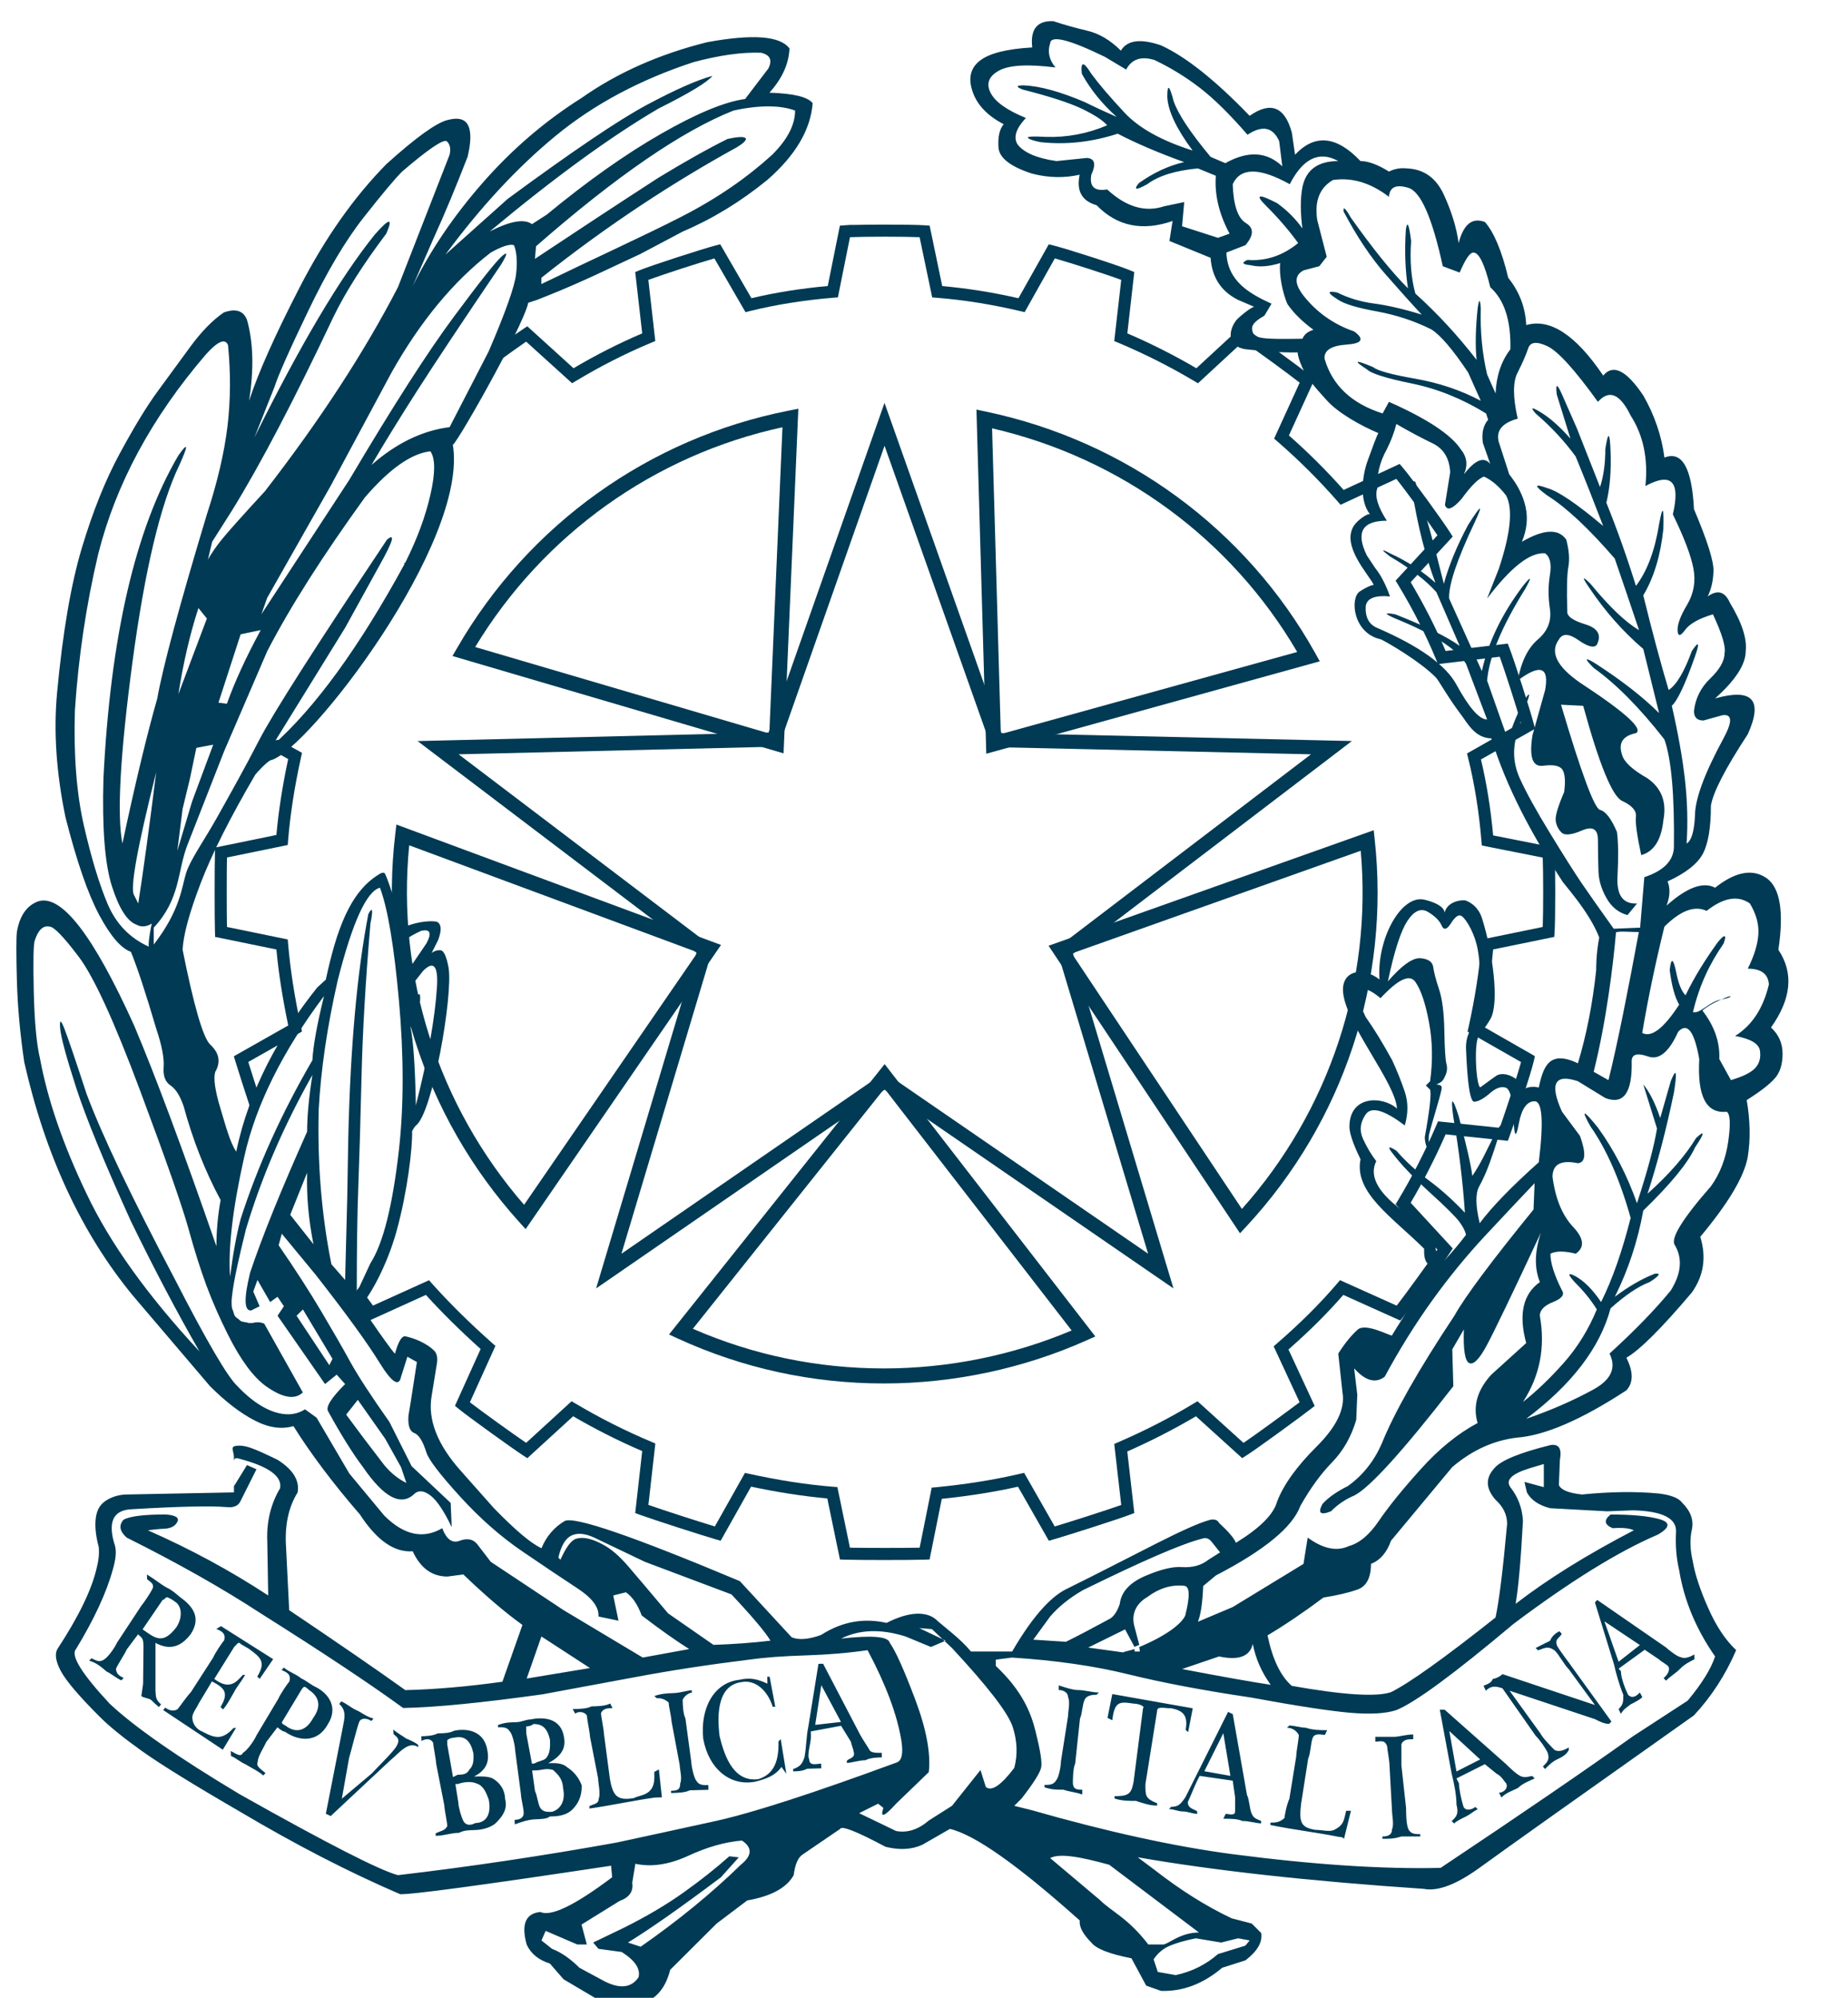
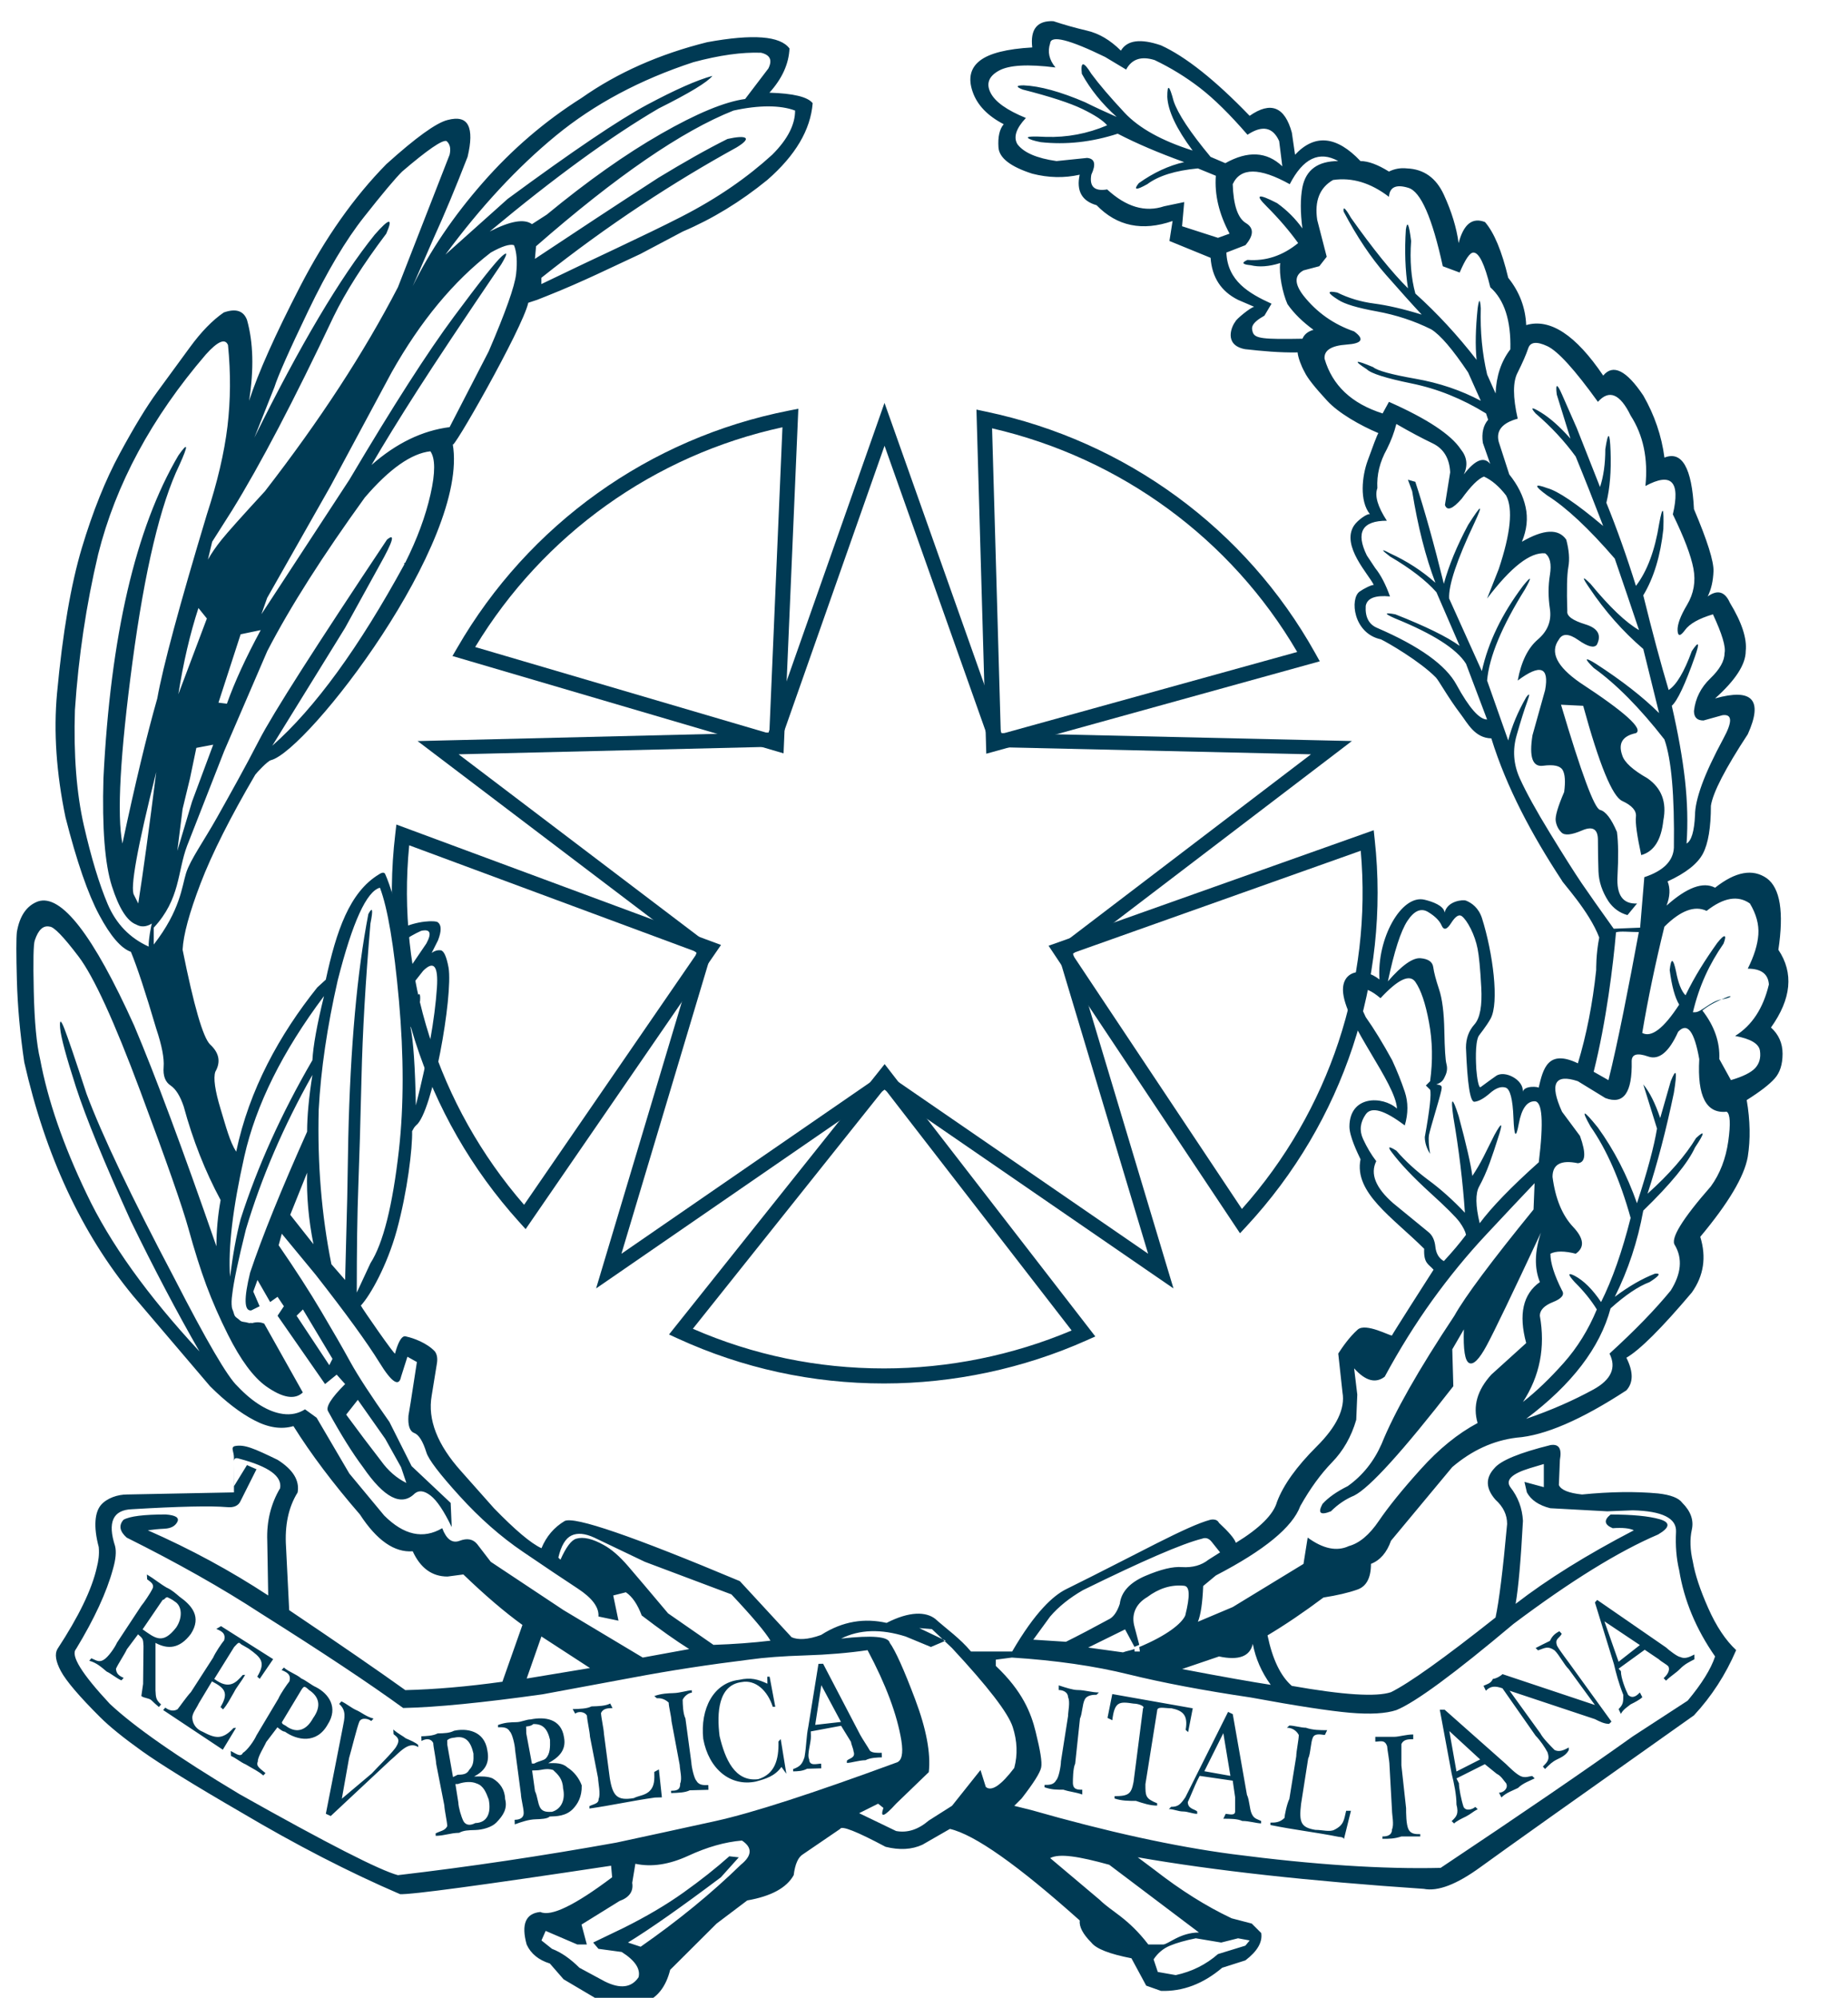
<svg xmlns="http://www.w3.org/2000/svg" width="37" height="40" viewBox="0 0 37 40" fill="none">
  <g clip-path="url(#clip0)">
-     <path fill-rule="evenodd" clip-rule="evenodd" d="M27.441 26.777C27.621 26.777 27.873 26.868 27.81 27.018C27.747 27.17 27.675 27.424 27.534 27.441C27.392 27.457 27.116 27.258 27.116 27.08C27.116 26.902 27.262 26.777 27.441 26.777Z" fill="#003A54" />
-     <path fill-rule="evenodd" clip-rule="evenodd" d="M11.833 31.65C12.031 31.748 12.228 31.748 12.425 31.65L12.277 31.418L11.939 31.124C11.756 31.026 11.608 31.117 11.495 31.397L11.833 31.65Z" fill="#003A54" />
-     <path fill-rule="evenodd" clip-rule="evenodd" d="M21.934 38.472C21.878 38.57 21.913 38.669 22.04 38.767C22.167 38.866 22.272 38.886 22.357 38.83L21.934 38.472Z" fill="#003A54" />
    <path fill-rule="evenodd" clip-rule="evenodd" d="M35.606 19.017C35.719 18.259 35.642 17.781 35.374 17.585C35.092 17.388 34.747 17.451 34.339 17.774C34.099 17.648 33.776 17.767 33.367 18.132C33.437 17.95 33.444 17.788 33.388 17.648C33.754 17.48 33.99 17.293 34.096 17.09C34.202 16.887 34.255 16.567 34.255 16.132C34.297 15.865 34.543 15.388 34.994 14.7C35.304 14.012 35.086 13.774 34.339 13.984C34.747 13.619 34.952 13.303 34.952 13.037C34.98 12.784 34.874 12.461 34.635 12.068C34.536 11.844 34.388 11.801 34.191 11.942C34.261 11.801 34.3 11.633 34.307 11.436C34.314 11.24 34.184 10.826 33.916 10.194C33.874 9.366 33.676 9.022 33.325 9.162C33.268 8.727 33.127 8.313 32.902 7.92C32.564 7.415 32.296 7.281 32.099 7.52C31.549 6.706 31.035 6.369 30.557 6.509C30.542 6.158 30.422 5.842 30.197 5.562C30.07 5.029 29.915 4.657 29.732 4.446C29.479 4.347 29.303 4.488 29.204 4.867C29.162 4.558 29.063 4.235 28.908 3.898C28.753 3.561 28.507 3.386 28.169 3.372C28.042 3.358 27.922 3.379 27.809 3.435C27.584 3.295 27.394 3.225 27.239 3.225C26.76 2.719 26.323 2.677 25.929 3.098L25.865 2.656C25.724 2.137 25.442 2.024 25.02 2.319C24.33 1.603 23.738 1.133 23.245 0.908C22.836 0.768 22.568 0.803 22.442 1.014C22.23 0.803 22.005 0.67 21.765 0.614C21.526 0.558 21.301 0.494 21.09 0.424C20.765 0.41 20.625 0.586 20.667 0.95C20.16 0.979 19.811 1.066 19.62 1.214C19.43 1.361 19.381 1.568 19.473 1.835C19.564 2.102 19.772 2.319 20.096 2.487C20.012 2.586 19.977 2.74 19.991 2.951C20.005 3.161 20.23 3.337 20.666 3.477C20.991 3.561 21.308 3.568 21.617 3.498C21.547 3.821 21.66 4.025 21.956 4.109C22.364 4.53 22.871 4.635 23.477 4.425L23.414 4.825L24.238 5.162C24.266 5.555 24.449 5.835 24.788 6.004L25.111 6.143C25.041 6.151 24.738 6.4 24.734 6.44C24.667 6.518 24.486 6.906 24.926 6.991C25.261 7.029 25.628 7.063 25.98 7.056C25.989 7.159 26.052 7.327 26.119 7.447C26.179 7.574 26.327 7.758 26.573 8.025C26.802 8.273 27.233 8.518 27.598 8.672C27.574 8.698 27.474 8.971 27.383 9.223C27.271 9.53 27.213 10.028 27.429 10.296C27.382 10.273 27.18 10.414 27.108 10.525C26.845 10.93 27.415 11.512 27.505 11.712C27.461 11.707 27.304 11.786 27.221 11.845C27.025 11.984 27.091 12.682 27.648 12.801C27.788 12.868 28.428 13.239 28.747 13.563C28.809 13.626 28.989 13.962 29.244 14.297C29.381 14.476 29.525 14.777 29.859 14.784C30.164 15.769 30.667 16.709 31.27 17.628C31.267 17.656 31.82 18.242 32.019 18.771C31.952 19.114 31.959 19.409 31.958 19.426C31.886 20.103 31.763 20.724 31.592 21.29C30.992 21.002 30.895 21.395 30.806 21.781C30.821 21.761 30.527 21.724 30.488 21.858C30.514 21.625 30.128 21.419 29.953 21.543C29.948 21.546 29.761 21.678 29.645 21.766C29.605 21.796 29.571 21.573 29.558 21.407C29.552 21.293 29.529 20.902 29.602 20.748C29.614 20.724 29.756 20.555 29.843 20.398C30.021 20.08 29.891 19.078 29.672 18.385C29.605 18.178 29.468 18.078 29.348 18.031C29.3 18.012 28.984 18.03 28.924 18.271C28.907 18.134 28.685 18.053 28.52 18.014C28.058 17.905 27.564 18.789 27.619 19.611C27.282 19.345 26.839 19.43 26.893 19.89C26.968 20.534 27.94 21.679 27.97 22.196C27.679 21.937 27.019 21.93 27.018 22.558C27.018 22.749 27.174 23.073 27.24 23.211C27.105 23.881 27.881 24.372 28.514 25.003C28.502 25.303 28.605 25.307 28.702 25.423C28.587 25.6 27.878 26.712 27.869 26.739C27.835 26.753 27.345 26.48 27.184 26.621C27.013 26.773 26.874 26.978 26.794 27.101L26.879 27.881C26.935 28.203 26.762 28.565 26.36 28.964C25.959 29.364 25.695 29.733 25.568 30.07C25.498 30.323 25.223 30.597 24.744 30.891C24.716 30.807 24.603 30.673 24.406 30.491C24.378 30.435 24.322 30.414 24.237 30.428C23.758 30.555 22.793 31.105 21.342 31.821C21.09 31.948 20.73 32.267 20.265 33.067H19.441C19.216 32.8 18.976 32.636 18.722 32.411C18.539 32.271 18.215 32.256 17.751 32.494C17.314 32.396 16.877 32.455 16.44 32.735C16.173 32.833 15.976 32.837 15.849 32.781L14.813 31.658C12.672 30.759 11.503 30.356 11.305 30.454C11.094 30.581 10.939 30.761 10.841 30.999C10.629 30.901 10.313 30.633 9.89 30.198L9.235 29.46C8.756 28.927 8.559 28.422 8.643 27.944L8.749 27.291C8.763 27.193 8.749 27.116 8.707 27.059C8.552 26.891 8.277 26.79 8.136 26.761C8.106 26.749 8.014 26.717 7.91 27.098C7.938 27.189 7.234 26.174 7.225 26.14C7.414 25.937 7.75 25.338 7.942 24.642C8.159 23.852 8.26 22.982 8.251 22.649C8.284 22.587 8.293 22.57 8.331 22.532C8.659 22.282 9.074 19.938 8.981 19.374C8.939 19.15 8.886 19.034 8.823 19.027C8.759 19.02 8.699 19.038 8.643 19.079L8.77 18.827C8.84 18.644 8.84 18.525 8.77 18.469C8.728 18.424 8.347 18.43 8.016 18.597C7.975 18.232 7.801 17.695 7.712 17.501C7.682 17.436 7.59 17.506 7.587 17.507C6.996 17.864 6.733 18.646 6.523 19.615L6.353 19.77C5.595 20.717 4.988 21.82 4.729 23.059C4.602 22.862 4.53 22.578 4.417 22.206C4.304 21.834 4.269 21.585 4.311 21.459C4.424 21.262 4.389 21.08 4.205 20.911C4.064 20.77 3.881 20.139 3.656 19.016C3.67 18.721 3.79 18.279 4.015 17.69C4.24 17.1 4.617 16.353 5.111 15.511C5.137 15.474 5.356 15.238 5.423 15.221C6.155 15.04 9.405 10.844 9.064 8.89C9.01 9.124 10.46 6.584 10.577 6.062L10.756 6.003L10.967 5.919C11.672 5.639 12.271 5.339 12.82 5.086L13.672 4.635C14.264 4.383 14.828 4.039 15.363 3.603C15.926 3.112 16.229 2.6 16.271 2.066C16.173 1.94 15.884 1.87 15.405 1.856C15.659 1.575 15.793 1.28 15.807 0.971C15.623 0.719 15.074 0.677 14.158 0.845C13.2 1.084 12.362 1.456 11.644 1.961C10.911 2.424 10.252 2.989 9.668 3.656C9.083 4.323 8.615 5.014 8.263 5.73L8.685 4.762C8.897 4.298 9.122 3.758 9.362 3.14C9.432 2.846 9.436 2.635 9.372 2.509C9.309 2.382 9.171 2.347 8.96 2.403C8.735 2.459 8.326 2.754 7.735 3.287C7.086 3.947 6.512 4.762 6.012 5.73C5.512 6.698 5.17 7.463 4.987 8.025C5.086 7.394 5.072 6.853 4.945 6.404C4.875 6.221 4.72 6.172 4.481 6.256C4.255 6.411 4.03 6.642 3.804 6.951C3.579 7.26 3.361 7.558 3.149 7.846C2.938 8.134 2.688 8.544 2.399 9.078C2.11 9.611 1.857 10.243 1.638 10.973C1.42 11.703 1.254 12.671 1.142 13.878C1.071 14.651 1.128 15.479 1.311 16.363C1.536 17.247 1.761 17.9 1.987 18.321C2.212 18.743 2.424 18.988 2.621 19.058C2.748 19.367 2.917 19.88 3.128 20.596C3.241 20.933 3.29 21.189 3.276 21.364C3.262 21.539 3.308 21.663 3.414 21.733C3.519 21.803 3.607 21.943 3.678 22.154C3.861 22.828 4.107 23.452 4.417 24.028C4.361 24.337 4.333 24.645 4.333 24.954C3.657 23.004 3.107 21.529 2.685 20.532C1.867 18.722 1.226 17.894 0.761 18.048C0.535 18.132 0.394 18.336 0.338 18.659C0.324 18.785 0.324 19.108 0.338 19.627C0.352 20.146 0.401 20.694 0.486 21.269C0.909 23.136 1.634 24.695 2.663 25.944L4.205 27.755C4.515 28.064 4.811 28.292 5.093 28.438C5.375 28.586 5.635 28.624 5.875 28.554C6.227 29.116 6.671 29.705 7.206 30.323C7.544 30.842 7.897 31.088 8.263 31.06C8.418 31.397 8.65 31.566 8.96 31.566L9.277 31.524C9.714 31.945 10.108 32.281 10.46 32.535L10.059 33.672C9.354 33.77 8.706 33.826 8.115 33.84C7.565 33.446 6.791 32.913 5.79 32.239L5.727 30.976C5.698 30.541 5.776 30.176 5.959 29.882C6.001 29.643 5.868 29.425 5.558 29.229C5.093 29.005 4.895 28.913 4.698 28.955C4.614 28.983 4.684 29.061 4.684 29.187V29.266C4.684 29.202 4.711 29.18 4.792 29.207C5.383 29.363 5.651 29.559 5.608 29.798C5.425 30.106 5.336 30.458 5.351 30.85L5.37 31.945C4.623 31.454 3.819 31.018 2.96 30.64C3.058 30.626 3.171 30.614 3.297 30.608C3.424 30.601 3.508 30.555 3.551 30.471C3.593 30.386 3.515 30.338 3.318 30.323C2.881 30.323 2.6 30.358 2.473 30.429C2.374 30.541 2.395 30.66 2.536 30.786C3.55 31.292 4.445 31.797 5.22 32.303C6.445 33.075 7.396 33.706 8.072 34.198C8.735 34.184 9.664 34.092 10.862 33.924L12.679 33.587C13.425 33.446 14.201 33.328 15.004 33.229C15.299 33.187 15.672 33.159 16.124 33.145C16.574 33.131 16.99 33.096 17.37 33.04C17.737 33.728 17.962 34.331 18.047 34.851C18.089 35.117 18.053 35.265 17.941 35.293C16.264 35.91 15.06 36.3 14.327 36.461C13.595 36.622 12.933 36.766 12.341 36.893C10.862 37.159 9.404 37.377 7.967 37.545C7.6 37.447 6.544 36.907 4.797 35.924C3.557 35.181 2.691 34.577 2.198 34.114C1.635 33.51 1.409 33.145 1.522 33.018C1.888 32.415 2.135 31.881 2.261 31.418C2.318 31.222 2.332 31.068 2.304 30.956C2.149 30.478 2.261 30.232 2.642 30.218C3.586 30.162 4.22 30.148 4.544 30.176C4.684 30.19 4.776 30.148 4.818 30.05L5.135 29.418L4.945 29.334L4.686 29.755L4.684 29.33V29.881L2.543 29.923C2.359 29.923 2.142 29.993 2.021 30.134C1.902 30.274 1.865 30.555 1.977 30.976C1.992 31.13 1.968 31.264 1.94 31.376C1.841 31.825 1.572 32.373 1.149 33.018C1.093 33.117 1.114 33.264 1.219 33.46C1.325 33.657 1.587 33.966 2.01 34.387C2.193 34.569 2.47 34.794 2.843 35.061C3.217 35.327 3.875 35.735 4.819 36.282C5.932 36.942 6.995 37.489 8.009 37.925C8.221 37.939 9.629 37.749 12.235 37.356L12.256 37.587C11.51 38.149 11.031 38.381 10.819 38.282C10.524 38.31 10.432 38.528 10.545 38.935C10.629 39.118 10.784 39.244 11.009 39.314L11.284 39.63L12.066 40.093C12.362 40.177 12.644 40.177 12.911 40.093C13.165 39.995 13.334 39.776 13.418 39.44L13.502 39.357L14.348 38.514L14.961 38.051C15.44 37.967 15.75 37.799 15.891 37.545C15.919 37.321 15.982 37.181 16.081 37.124L16.821 36.619C16.849 36.549 17.152 36.669 17.73 36.977C18.011 37.047 18.258 37.033 18.469 36.935L19.019 36.619C19.512 36.732 20.378 37.343 21.618 38.452C21.604 38.578 21.681 38.724 21.85 38.894C21.948 39.02 22.216 39.124 22.653 39.209L22.949 39.757L23.245 39.862C23.681 39.877 24.09 39.721 24.47 39.399L24.935 39.251C25.174 39.069 25.28 38.886 25.252 38.704L25.062 38.514L24.66 38.409C24.153 38.17 23.639 37.847 23.118 37.441L22.779 37.187C24.315 37.455 26.224 37.665 28.506 37.819C28.788 37.875 29.164 37.731 29.637 37.387C30.108 37.044 31.535 36.03 33.916 34.345C34.268 33.966 34.55 33.531 34.761 33.039C34.55 32.843 34.363 32.563 34.201 32.197C34.039 31.832 33.937 31.524 33.894 31.27C33.838 31.032 33.831 30.818 33.873 30.628C33.915 30.439 33.852 30.26 33.683 30.091C33.612 29.993 33.45 29.93 33.197 29.902C32.746 29.86 32.239 29.867 31.675 29.923C31.408 29.895 31.253 29.832 31.211 29.733L31.232 29.228C31.274 29.004 31.211 28.906 31.042 28.934C30.422 29.088 30.048 29.242 29.921 29.396C29.738 29.593 29.745 29.803 29.943 30.029C30.098 30.169 30.175 30.33 30.175 30.513C30.091 31.439 30.013 32.064 29.943 32.386C28.914 33.201 28.217 33.699 27.85 33.881C27.555 33.98 26.893 33.937 25.864 33.755C25.639 33.559 25.477 33.221 25.378 32.744C25.73 32.534 26.104 32.281 26.498 31.986C26.766 31.944 26.992 31.892 27.174 31.828C27.358 31.765 27.449 31.593 27.449 31.312C27.632 31.241 27.766 31.087 27.85 30.849L29.076 29.375C29.471 29.038 29.9 28.842 30.365 28.785C30.928 28.744 31.661 28.427 32.563 27.838C32.704 27.683 32.704 27.466 32.563 27.185C32.831 27.03 33.267 26.596 33.873 25.879C34.112 25.543 34.168 25.171 34.042 24.764C34.605 24.09 34.923 23.557 34.993 23.163C35.049 22.812 35.042 22.433 34.972 22.026C35.239 21.858 35.426 21.714 35.532 21.594C35.638 21.476 35.69 21.31 35.69 21.099C35.69 20.889 35.613 20.714 35.458 20.573C35.867 19.999 35.916 19.48 35.606 19.017ZM15.919 2.214C15.919 2.481 15.785 2.775 15.461 3.098C14.968 3.547 14.379 3.962 13.639 4.341C12.9 4.72 11.909 5.169 10.839 5.688V5.562C12.177 4.495 13.523 3.625 14.749 2.951C15.073 2.754 14.946 2.698 14.566 2.782C14.143 2.993 13.686 3.253 13.179 3.561C12.333 4.109 11.513 4.649 10.71 5.183L10.733 4.93C12.339 3.526 13.657 2.621 14.685 2.214C15.193 2.102 15.623 2.102 15.919 2.214ZM11.126 2.719C11.894 2.087 12.813 1.596 13.883 1.245C14.405 1.105 14.855 1.042 15.236 1.056C15.419 1.098 15.468 1.203 15.384 1.371L14.919 1.982C14.51 2.038 13.95 2.27 13.239 2.677C12.527 3.084 11.763 3.625 10.946 4.298L10.651 4.488C10.496 4.375 10.214 4.425 9.805 4.635C11.101 3.554 12.229 2.733 13.187 2.172C13.806 1.863 14.165 1.645 14.264 1.519C13.954 1.603 13.518 1.797 12.954 2.098C12.39 2.4 11.461 3.028 10.165 3.982L8.918 5.098C9.622 4.144 10.358 3.351 11.126 2.719ZM9.826 5.057C10.052 4.93 10.207 4.881 10.291 4.909C10.347 5.05 10.361 5.242 10.333 5.488C10.305 5.734 10.122 6.25 9.784 7.036L9.002 8.552C8.453 8.622 7.932 8.875 7.438 9.31C7.692 8.875 7.998 8.377 8.358 7.815C8.717 7.254 9.277 6.411 10.038 5.289C10.164 5.078 10.168 5.025 10.048 5.131C9.929 5.236 9.608 5.639 9.087 6.342C8.566 7.043 7.868 8.131 6.995 9.605C6.755 9.97 6.181 10.85 5.234 12.298L5.349 11.971L6.619 9.731L7.84 7.457C8.417 6.432 9.08 5.632 9.826 5.057ZM4.649 10.215C5.212 9.303 5.889 8.011 6.678 6.341C6.917 5.849 7.269 5.295 7.734 4.678C7.875 4.354 7.798 4.361 7.502 4.699C6.812 5.555 6.008 6.91 5.093 8.762L5.494 7.752C5.565 7.527 5.79 7.018 6.171 6.225C6.551 5.432 6.924 4.804 7.291 4.341C7.657 3.877 7.91 3.575 8.051 3.435C8.559 3 8.854 2.797 8.939 2.824C9.009 2.881 9.03 2.972 9.002 3.098L7.967 5.751C7.291 7.057 6.403 8.418 5.304 9.836C4.839 10.341 4.551 10.664 4.438 10.805C4.325 10.945 4.234 11.078 4.163 11.204L4.248 10.847L4.649 10.215ZM5.22 12.616C4.924 13.163 4.698 13.654 4.543 14.09L4.374 14.069L4.818 12.7L5.22 12.616ZM3.656 16.195L3.804 15.584L3.931 14.974L4.269 14.91L3.846 16.047L3.55 17.037L3.656 16.195ZM3.571 13.9C3.67 13.268 3.804 12.693 3.973 12.174L4.142 12.384L3.571 13.9ZM2.768 18.09L2.684 17.922C2.6 17.795 2.747 16.974 3.128 15.458C2.987 16.581 2.867 17.458 2.768 18.09ZM2.451 16.89C2.338 16.314 2.406 15.104 2.652 13.258C2.899 11.412 3.212 10.096 3.592 9.31C3.776 8.903 3.768 8.839 3.571 9.12C2.712 10.58 2.212 12.735 2.071 15.584C2.043 16.581 2.099 17.3 2.24 17.742C2.381 18.184 2.543 18.441 2.726 18.511C2.824 18.567 2.93 18.56 3.044 18.49C3.031 18.486 2.964 18.868 2.978 18.953C2.601 18.784 2.324 18.498 2.155 18.1C1.986 17.7 1.828 17.178 1.68 16.532C1.532 15.886 1.472 15.114 1.5 14.216C1.571 13.149 1.726 12.11 1.965 11.099C2.317 9.695 3.036 8.362 4.121 7.098C4.36 6.832 4.508 6.769 4.565 6.909C4.621 7.47 4.617 8.014 4.554 8.541C4.49 9.067 4.353 9.653 4.142 10.299C3.592 12.124 3.261 13.352 3.149 13.984C2.937 14.728 2.705 15.697 2.451 16.89ZM3.078 18.912V18.574C3.613 17.999 3.55 17.451 3.747 16.932L4.489 15.037L5.351 13.037C5.816 12.138 6.472 11.114 7.303 9.963C7.796 9.387 8.237 9.078 8.617 9.036C8.716 9.177 8.718 9.465 8.619 9.899C8.521 10.335 8.352 10.791 8.113 11.268C8.097 11.274 8.077 11.282 8.099 11.294C7.188 12.965 6.305 14.178 5.451 14.932L6.908 12.573L7.604 11.31C7.872 10.833 7.918 10.664 7.748 10.805C6.326 12.938 5.467 14.279 5.185 14.826C4.903 15.374 4.615 15.886 4.348 16.363C4.08 16.841 3.81 17.213 3.726 17.48C3.642 17.746 3.613 18.224 3.078 18.912ZM8.748 19.775C8.706 20.406 8.565 21.192 8.326 22.133C8.312 21.361 8.276 20.841 8.22 20.574L8.41 20.048C8.424 19.866 8.389 19.859 8.304 20.027L8.178 20.258L8.157 19.838L8.473 19.437C8.685 19.227 8.777 19.339 8.748 19.775ZM8.431 18.638C8.614 18.596 8.65 18.68 8.537 18.89L8.136 19.48C8.108 19.241 8.072 19.038 8.03 18.869C8.171 18.771 8.305 18.694 8.431 18.638ZM6.762 19.627C7.058 18.462 7.34 17.845 7.607 17.774C7.762 18.182 7.889 18.936 7.988 20.038C8.086 21.14 8.086 22.133 7.988 23.018C7.861 24.141 7.671 24.898 7.417 25.292L7.143 25.881C7.143 25.01 7.153 24.301 7.174 23.754C7.195 23.206 7.216 22.48 7.238 21.575C7.259 20.669 7.318 19.641 7.417 18.49C7.473 18.209 7.459 18.146 7.375 18.301C7.149 19.466 7.015 20.961 6.973 22.786L6.952 23.986L6.91 25.628L6.635 25.312C6.438 24.329 6.353 23.298 6.381 22.217C6.424 21.417 6.551 20.554 6.762 19.627ZM4.892 23.154C5.124 22.122 5.656 21.052 6.487 19.943C6.346 20.518 6.269 20.947 6.255 21.227C5.635 22.294 5.156 23.354 4.818 24.407C4.733 24.73 4.663 25.116 4.606 25.564C4.565 24.99 4.66 24.185 4.892 23.154ZM6.276 24.912L5.811 24.323L6.149 23.48C6.135 23.943 6.178 24.421 6.276 24.912ZM10.545 33.608L10.84 32.766L11.812 33.398L10.545 33.608ZM12.869 33.188L11.284 32.239L9.826 31.271L9.551 30.913C9.467 30.814 9.351 30.794 9.203 30.85C9.055 30.906 8.939 30.822 8.854 30.598C8.473 30.822 8.086 30.738 7.692 30.344L6.994 29.503L6.339 28.386L6.107 28.218C5.973 28.303 5.825 28.333 5.663 28.31C5.388 28.273 5.072 28.091 4.755 27.755C4.557 27.572 4.135 26.849 3.487 25.586C2.628 23.957 2.043 22.73 1.733 21.901C1.508 21.213 1.36 20.778 1.289 20.596C1.218 20.413 1.19 20.41 1.204 20.585C1.218 20.761 1.324 21.154 1.521 21.765C1.718 22.375 2.085 23.27 2.62 24.449C3.085 25.404 3.543 26.274 3.994 27.059C2.951 25.936 2.197 24.884 1.733 23.901C1.268 22.932 0.958 22.035 0.803 21.206C0.732 20.912 0.69 20.458 0.676 19.848C0.662 19.238 0.669 18.897 0.697 18.827C0.767 18.616 0.866 18.525 0.993 18.553C1.077 18.553 1.271 18.753 1.574 19.153C1.877 19.553 2.289 20.452 2.81 21.849C3.331 23.244 3.652 24.161 3.772 24.596C3.892 25.031 4.011 25.41 4.131 25.734C4.251 26.056 4.395 26.386 4.564 26.723C4.817 27.228 5.071 27.572 5.325 27.755C5.659 27.991 5.903 28.032 6.063 27.88L5.29 26.502C5.22 26.471 5.141 26.466 5.05 26.491C5.035 26.492 5.025 26.486 5.011 26.486C5.01 26.486 5.01 26.492 5.009 26.492C4.977 26.491 4.954 26.48 4.926 26.475C4.894 26.469 4.859 26.467 4.832 26.456C4.807 26.445 4.791 26.424 4.771 26.409C4.747 26.39 4.72 26.375 4.703 26.349C4.687 26.325 4.682 26.291 4.672 26.263C4.662 26.233 4.647 26.207 4.642 26.172C4.633 26.101 4.635 26.018 4.649 25.922C4.677 25.67 4.769 25.235 4.923 24.617C5.233 23.578 5.677 22.547 6.255 21.522C6.184 21.971 6.149 22.35 6.149 22.659C5.628 23.824 5.247 24.765 5.008 25.48C4.881 26 4.888 26.252 5.029 26.238L5.198 26.154L5.071 25.86L5.155 25.628L5.409 26.07L5.557 25.965L5.684 26.154L5.557 26.344L6.508 27.712L6.741 27.523L6.91 27.712C6.628 27.994 6.515 28.176 6.571 28.26C6.825 28.723 7.057 29.095 7.269 29.377C7.692 29.993 8.037 30.169 8.304 29.903C8.389 29.833 8.495 29.847 8.621 29.945C8.748 30.043 8.889 30.254 9.044 30.576L9.023 30.092L8.241 29.355L7.797 28.471C7.431 27.952 7.17 27.552 7.015 27.271C6.861 26.99 6.667 26.653 6.434 26.26C6.202 25.867 5.917 25.424 5.579 24.933L5.642 24.702L6.319 25.522C6.924 26.295 7.35 26.881 7.597 27.281C7.843 27.681 7.988 27.776 8.03 27.565L8.157 27.165L8.347 27.271L8.22 28.092L8.178 28.344C8.164 28.541 8.203 28.657 8.294 28.692C8.386 28.727 8.467 28.857 8.537 29.081C8.579 29.221 8.801 29.513 9.203 29.955C9.604 30.397 10.027 30.77 10.471 31.071C10.915 31.373 11.281 31.619 11.57 31.808C11.859 31.998 11.996 32.184 11.982 32.366L12.383 32.45L12.278 31.945L12.531 31.881C12.658 31.966 12.764 32.121 12.848 32.345C13.215 32.626 13.531 32.85 13.799 33.018L12.869 33.188ZM5.938 26.344L6.065 26.218L6.657 27.207L6.593 27.334L5.938 26.344ZM6.931 28.324L7.164 28.028L7.713 28.808L8.03 29.377L8.136 29.692C7.939 29.594 7.77 29.447 7.629 29.25L7.291 28.808L6.931 28.324ZM14.285 32.934L13.376 32.303C13.01 31.867 12.742 31.552 12.573 31.355C12.404 31.159 12.242 31.018 12.087 30.934C11.862 30.808 11.679 30.766 11.538 30.808C11.439 30.836 11.334 30.976 11.221 31.229L11.179 31.187C11.235 30.948 11.323 30.8 11.443 30.744C11.562 30.688 11.714 30.702 11.897 30.786L12.911 31.271L14.644 31.923C15.067 32.373 15.327 32.682 15.426 32.85C15.074 32.892 14.693 32.92 14.285 32.934ZM14.834 37.335C14.243 37.911 13.573 38.458 12.827 38.978L12.573 38.894C13.01 38.626 13.63 38.192 14.433 37.588L14.792 37.188L14.602 37.167C14.334 37.406 14.028 37.648 13.683 37.894C13.338 38.14 12.94 38.374 12.489 38.599L11.876 38.894L11.982 39.02L12.447 39.083C12.714 39.252 12.827 39.421 12.785 39.589C12.644 39.799 12.418 39.827 12.109 39.673L11.601 39.399C11.418 39.217 11.235 39.09 11.052 39.02L10.841 38.852L10.925 38.661L11.559 38.933H11.749L11.643 38.534L12.404 38.062C12.601 37.992 12.686 37.867 12.658 37.699L12.721 37.317C13.045 37.387 13.397 37.333 13.778 37.158C14.158 36.982 14.517 36.88 14.855 36.852C15.067 36.992 15.06 37.153 14.834 37.335ZM23.667 4.53L23.71 4.046L23.308 4.13C22.928 4.257 22.547 4.144 22.167 3.793C21.913 3.835 21.808 3.737 21.85 3.498C21.948 3.288 21.92 3.176 21.765 3.162L21.153 3.225C20.758 3.169 20.498 3.056 20.371 2.888C20.286 2.747 20.343 2.572 20.54 2.362C20.16 2.207 19.923 2.039 19.832 1.856C19.74 1.674 19.797 1.526 20.001 1.414C20.205 1.302 20.582 1.281 21.132 1.351C21.005 1.196 20.969 1.035 21.026 0.867C21.04 0.698 21.406 0.79 22.125 1.14L22.547 1.393C22.66 1.182 22.85 1.119 23.118 1.203C23.442 1.358 23.745 1.544 24.026 1.761C24.308 1.979 24.625 2.291 24.977 2.698C25.273 2.502 25.485 2.544 25.611 2.825L25.674 3.33C25.365 3.035 24.984 3.014 24.533 3.267L24.238 3.141C23.829 2.649 23.583 2.277 23.498 2.024C23.413 1.702 23.371 1.674 23.371 1.94C23.385 2.221 23.554 2.579 23.878 3.014C23.259 2.818 22.804 2.565 22.515 2.256C22.227 1.947 22.005 1.688 21.85 1.477C21.695 1.225 21.632 1.225 21.66 1.477C21.829 1.786 22.061 2.074 22.357 2.341C22.132 2.242 21.92 2.144 21.723 2.046C21.23 1.835 20.821 1.723 20.497 1.709C20.342 1.709 20.335 1.737 20.476 1.793C21.026 1.933 21.424 2.063 21.67 2.182C21.917 2.302 22.082 2.41 22.167 2.509C21.772 2.677 21.363 2.754 20.941 2.741C20.673 2.726 20.554 2.734 20.582 2.762C20.61 2.79 20.694 2.818 20.835 2.846C21.342 2.902 21.857 2.846 22.378 2.677C22.758 2.874 23.202 3.063 23.709 3.246C23.399 3.316 23.096 3.457 22.801 3.667C22.688 3.807 22.744 3.814 22.97 3.688C23.195 3.52 23.533 3.414 23.984 3.372L24.343 3.519C24.315 3.899 24.407 4.285 24.618 4.678L24.386 4.762L23.667 4.53ZM26.077 6.782C25.287 6.797 25.129 6.777 25.084 6.657C25.054 6.563 25.038 6.478 25.316 6.32L25.458 6.081C25 5.872 24.577 5.624 24.554 5.057L24.935 4.909C25.104 4.713 25.108 4.565 24.946 4.467C24.783 4.369 24.695 4.109 24.681 3.688C24.836 3.351 25.216 3.351 25.823 3.688C26.09 3.169 26.414 3.014 26.794 3.225C26.387 3.225 26.146 3.4 26.076 3.751C26.034 3.976 26.034 4.25 26.076 4.573C25.935 4.376 25.766 4.208 25.569 4.067C25.188 3.871 25.118 3.892 25.358 4.13C25.597 4.369 25.809 4.614 25.991 4.867C25.681 5.12 25.344 5.232 24.977 5.204C24.85 5.26 24.872 5.295 25.04 5.31C25.209 5.352 25.407 5.338 25.632 5.267C25.604 5.492 25.678 5.865 25.777 6.089C25.91 6.281 26.088 6.45 26.298 6.604C26.199 6.632 26.119 6.684 26.077 6.782ZM26.52 7.183C26.506 7.015 26.654 6.92 26.964 6.899C27.273 6.878 27.323 6.79 27.112 6.636C26.703 6.495 26.365 6.257 26.098 5.92C25.914 5.681 25.914 5.513 26.098 5.414L26.415 5.33L26.563 5.141L26.373 4.404C26.316 4.025 26.422 3.758 26.689 3.604C27.07 3.548 27.443 3.66 27.809 3.941C27.823 3.744 27.954 3.685 28.201 3.762C28.447 3.839 28.676 4.362 28.887 5.331L29.225 5.457C29.338 5.19 29.429 5.057 29.5 5.057C29.613 5.057 29.725 5.288 29.838 5.752C30.12 6.004 30.254 6.418 30.24 6.994C30.057 7.233 29.958 7.527 29.944 7.878L29.775 7.499C29.676 7.078 29.634 6.636 29.648 6.173C29.634 5.977 29.613 5.977 29.585 6.173C29.543 6.58 29.535 6.924 29.564 7.205C29.183 6.713 28.774 6.271 28.338 5.878C28.253 5.569 28.225 5.218 28.253 4.825C28.211 4.488 28.176 4.411 28.148 4.593C28.12 5.015 28.134 5.407 28.19 5.773C27.866 5.45 27.486 4.979 27.049 4.362C26.936 4.165 26.887 4.123 26.901 4.235C27.168 4.741 27.45 5.162 27.746 5.499C28.042 5.836 28.281 6.102 28.465 6.299C28.098 6.186 27.781 6.113 27.514 6.078C27.246 6.043 26.999 5.969 26.774 5.857C26.563 5.814 26.57 5.863 26.795 6.004C26.922 6.088 27.179 6.165 27.566 6.235C27.954 6.306 28.316 6.425 28.655 6.594C28.838 6.706 29.084 6.994 29.394 7.457L29.648 8.025C29.253 7.815 28.817 7.667 28.337 7.583C27.859 7.499 27.577 7.422 27.493 7.351C27.126 7.197 27.084 7.211 27.366 7.394C27.45 7.478 27.75 7.573 28.264 7.678C28.778 7.783 29.274 7.983 29.753 8.278L29.795 8.404C29.697 8.517 29.662 8.671 29.689 8.867L29.837 9.289C29.711 9.134 29.535 9.205 29.309 9.499C29.393 9.317 29.372 9.148 29.246 8.994C29.049 8.699 28.57 8.383 27.809 8.046L27.682 8.278C27.062 8.081 26.675 7.717 26.52 7.183ZM31.665 17.68C31.518 17.462 31.306 17.128 31.032 16.679C30.757 16.23 30.556 15.865 30.429 15.585C30.302 15.304 30.281 15.016 30.366 14.721C30.45 14.426 30.521 14.202 30.578 14.047C30.634 13.893 30.627 13.865 30.556 13.963C30.387 14.258 30.267 14.546 30.197 14.826L29.774 13.626C29.816 13.149 30.07 12.539 30.535 11.795C30.676 11.542 30.662 11.521 30.493 11.731C30.07 12.293 29.796 12.861 29.669 13.437L29.014 11.984C29 11.717 29.169 11.212 29.521 10.468C29.704 10.075 29.662 10.089 29.394 10.51C29.169 10.931 29.007 11.324 28.908 11.689C28.711 10.889 28.521 10.208 28.337 9.647L28.189 9.605L28.274 9.836C28.387 10.538 28.542 11.149 28.739 11.668C28.471 11.43 28.168 11.233 27.83 11.079C27.647 10.981 27.647 11.002 27.83 11.142C28.238 11.381 28.549 11.62 28.76 11.858C28.929 12.251 29.084 12.609 29.225 12.932C28.971 12.749 28.542 12.539 27.936 12.3C27.71 12.258 27.71 12.286 27.936 12.384C28.697 12.693 29.168 12.995 29.352 13.29L29.774 14.406C29.619 14.406 29.415 14.174 29.162 13.711C28.95 13.318 28.422 12.939 27.577 12.574C27.408 12.504 27.33 12.357 27.344 12.132C27.372 11.977 27.534 11.914 27.83 11.942C27.745 11.704 27.647 11.514 27.534 11.374L27.366 11.121C27.14 10.658 27.273 10.426 27.767 10.426C27.584 10.145 27.52 9.928 27.577 9.774C27.562 9.507 27.626 9.247 27.767 8.994C27.851 8.826 27.915 8.658 27.957 8.489C28.224 8.644 28.468 8.773 28.686 8.878C28.904 8.984 29.021 9.177 29.035 9.457L28.93 10.11C28.971 10.236 29.084 10.194 29.267 9.984C29.45 9.731 29.598 9.584 29.711 9.542C29.866 9.612 30.014 9.738 30.155 9.921C30.295 10.187 30.246 10.679 30.007 11.394L29.774 11.984C30.253 11.352 30.641 11.051 30.936 11.079C31.035 11.149 31.067 11.293 31.032 11.51C30.996 11.728 30.996 11.956 31.032 12.194C31.067 12.433 30.986 12.637 30.789 12.805C30.592 12.974 30.457 13.247 30.387 13.626C30.838 13.289 31.021 13.352 30.936 13.816L30.683 14.721C30.613 15.156 30.683 15.36 30.894 15.332C31.106 15.304 31.236 15.332 31.286 15.416C31.335 15.5 31.345 15.648 31.317 15.858C31.19 16.153 31.134 16.346 31.148 16.437C31.162 16.529 31.201 16.606 31.264 16.669C31.328 16.732 31.465 16.718 31.676 16.627C31.887 16.536 31.993 16.599 31.993 16.816C31.993 17.034 31.997 17.244 32.004 17.448C32.011 17.652 32.078 17.852 32.205 18.048C32.303 18.189 32.43 18.28 32.585 18.322L32.776 18.09C32.493 18.104 32.363 17.922 32.385 17.543C32.405 17.164 32.402 16.869 32.374 16.658C32.261 16.392 32.148 16.244 32.035 16.216C31.923 16.188 31.662 15.486 31.254 14.11L31.698 14.132C32.021 15.311 32.282 15.946 32.479 16.037C32.676 16.128 32.768 16.233 32.754 16.353C32.74 16.472 32.775 16.728 32.86 17.121C33.113 17.051 33.261 16.82 33.303 16.426C33.374 16.061 33.268 15.781 32.986 15.584C32.691 15.416 32.521 15.262 32.479 15.121C32.395 14.882 32.486 14.735 32.754 14.679C32.908 14.595 32.535 14.258 31.634 13.668C31.169 13.345 31.027 13.057 31.211 12.805C31.281 12.679 31.412 12.682 31.602 12.816C31.792 12.949 31.915 12.98 31.971 12.91C32.07 12.714 31.993 12.577 31.739 12.5C31.485 12.422 31.366 12.335 31.38 12.236C31.366 11.802 31.373 11.507 31.401 11.352C31.429 11.198 31.415 11.015 31.359 10.805C31.204 10.58 30.908 10.594 30.471 10.847C30.57 10.608 30.595 10.377 30.545 10.152C30.496 9.927 30.387 9.71 30.218 9.499L30.007 8.846C29.95 8.622 30.077 8.467 30.387 8.383C30.288 7.948 30.288 7.639 30.387 7.457C30.485 7.26 30.556 7.099 30.598 6.972C30.64 6.846 30.767 6.832 30.978 6.93C31.19 7.028 31.528 7.4 31.993 8.046C32.218 7.793 32.436 7.885 32.648 8.32C32.901 8.713 33 9.183 32.944 9.731C33.465 9.45 33.648 9.639 33.493 10.299C33.719 10.762 33.856 11.124 33.905 11.383C33.954 11.643 33.912 11.885 33.778 12.11C33.644 12.334 33.581 12.506 33.588 12.626C33.595 12.745 33.644 12.742 33.736 12.616C33.828 12.489 34.014 12.384 34.296 12.3C34.479 12.693 34.557 12.952 34.528 13.078C34.528 13.233 34.433 13.401 34.243 13.584C34.053 13.766 33.944 13.984 33.916 14.236C33.916 14.363 33.979 14.426 34.106 14.426L34.486 14.32C34.683 14.293 34.69 14.447 34.507 14.784C34.31 15.149 34.166 15.457 34.074 15.71C33.983 15.963 33.937 16.166 33.937 16.321C33.922 16.644 33.866 16.833 33.768 16.89C33.796 16.482 33.785 16.058 33.736 15.616C33.686 15.173 33.598 14.679 33.472 14.131C33.584 14.033 33.74 13.703 33.937 13.142C34.035 12.861 34.014 12.826 33.873 13.036C33.719 13.458 33.563 13.717 33.409 13.815C33.254 13.296 33.084 12.664 32.901 11.92C33.112 11.569 33.246 11.127 33.303 10.594C33.317 10.144 33.289 10.109 33.219 10.488C33.134 11.022 32.979 11.436 32.754 11.731C32.57 11.141 32.373 10.587 32.162 10.067C32.233 9.773 32.261 9.429 32.246 9.035C32.232 8.643 32.197 8.629 32.141 8.993C32.141 9.288 32.105 9.541 32.035 9.751L31.57 8.572L31.274 7.899C31.176 7.674 31.141 7.674 31.169 7.899L31.443 8.783C31.232 8.544 31.034 8.369 30.851 8.257C30.668 8.145 30.633 8.151 30.745 8.278C31.056 8.544 31.323 8.832 31.548 9.141C31.732 9.59 31.915 10.053 32.098 10.531C31.563 10.081 31.189 9.829 30.978 9.773C30.71 9.674 30.71 9.724 30.978 9.92C31.358 10.159 31.809 10.58 32.33 11.184C32.499 11.675 32.661 12.152 32.816 12.616C32.548 12.461 32.225 12.152 31.844 11.689C31.675 11.521 31.668 11.549 31.823 11.773C32.133 12.236 32.492 12.643 32.901 12.994L33.218 14.278C32.894 13.956 32.471 13.626 31.95 13.289C31.725 13.149 31.711 13.177 31.908 13.373C32.359 13.696 32.831 14.173 33.324 14.805C33.464 15.198 33.528 15.921 33.514 16.974C33.5 17.24 33.303 17.437 32.922 17.563L32.838 18.574L32.309 18.595C32.028 18.202 31.813 17.897 31.665 17.68ZM32.355 18.667C32.439 18.639 32.629 18.662 32.812 18.662C32.615 19.729 32.387 20.898 32.204 21.627L31.908 21.459C32.162 20.448 32.299 19.313 32.355 18.667ZM28.601 24.67C28.524 24.607 28.288 24.414 27.894 24.091C27.541 23.783 27.429 23.502 27.555 23.249C27.457 23.122 27.369 22.975 27.291 22.806C27.214 22.638 27.231 22.474 27.344 22.312C27.457 22.15 27.717 22.224 28.126 22.534C28.196 22.294 28.196 22.07 28.126 21.86C28.055 21.649 27.971 21.439 27.873 21.227C27.689 20.891 27.513 20.603 27.344 20.364C27.189 20.042 27.154 19.859 27.238 19.817C27.322 19.775 27.456 19.831 27.64 19.986C27.992 19.607 28.224 19.498 28.337 19.659C28.45 19.82 28.541 20.091 28.611 20.47C28.682 20.849 28.689 21.242 28.633 21.649L28.548 21.734L28.633 21.818C28.66 21.902 28.626 22.218 28.527 22.765C28.527 22.877 28.562 22.99 28.633 23.102C28.605 22.933 28.597 22.807 28.611 22.723C28.626 22.652 28.672 22.488 28.749 22.228C28.826 21.968 28.865 21.822 28.865 21.786C28.865 21.752 28.869 21.726 28.757 21.712C28.883 21.67 28.904 21.61 28.939 21.534C28.975 21.456 28.981 21.38 28.96 21.302C28.939 21.225 28.925 21.003 28.918 20.639C28.911 20.274 28.876 19.997 28.812 19.807C28.749 19.618 28.71 19.47 28.696 19.365C28.682 19.259 28.598 19.2 28.443 19.186C28.287 19.172 28.069 19.326 27.788 19.649C27.915 19.046 28.045 18.642 28.179 18.438C28.313 18.235 28.45 18.175 28.591 18.259C28.731 18.343 28.823 18.435 28.865 18.533C28.907 18.631 28.971 18.614 29.055 18.48C29.14 18.347 29.21 18.302 29.267 18.343C29.323 18.386 29.383 18.47 29.447 18.596C29.51 18.723 29.556 18.856 29.584 18.996C29.612 19.137 29.637 19.392 29.657 19.765C29.678 20.137 29.633 20.386 29.52 20.512C29.407 20.639 29.351 20.793 29.351 20.976C29.379 21.706 29.435 22.067 29.52 22.06C29.605 22.052 29.707 21.996 29.827 21.892C29.946 21.786 30.052 21.747 30.144 21.776C30.235 21.803 30.288 22.008 30.302 22.386C30.317 22.765 30.352 22.804 30.408 22.502C30.464 22.2 30.57 22.05 30.725 22.05C30.88 22.05 30.909 22.456 30.809 23.271C30.26 23.762 29.866 24.169 29.626 24.492C29.542 24.141 29.538 23.895 29.616 23.755C29.693 23.614 29.763 23.457 29.827 23.281C29.89 23.105 29.943 22.947 29.986 22.807C30.098 22.47 30.077 22.442 29.922 22.723C29.838 22.891 29.763 23.039 29.701 23.165C29.637 23.291 29.563 23.418 29.479 23.545C29.45 23.32 29.359 22.919 29.204 22.344C29.077 21.951 29.042 21.958 29.098 22.365C29.211 23.025 29.288 23.663 29.33 24.282C29.091 24.029 28.848 23.811 28.601 23.629C28.355 23.446 28.14 23.25 27.957 23.039C27.802 22.941 27.774 22.955 27.873 23.081C28.042 23.306 28.292 23.569 28.622 23.871C28.954 24.172 29.154 24.372 29.225 24.471C29.296 24.57 29.338 24.654 29.352 24.724C29.225 24.892 29.078 25.068 28.908 25.25C28.81 25.194 28.753 25.099 28.739 24.966C28.725 24.831 28.679 24.733 28.601 24.67ZM21.026 32.366C21.195 32.169 21.413 31.994 21.681 31.839C22.878 31.25 23.674 30.906 24.068 30.808C24.139 30.78 24.203 30.8 24.259 30.87L24.428 31.082L24.196 31.229C24.055 31.341 23.878 31.39 23.667 31.377C23.484 31.362 23.238 31.422 22.927 31.555C22.618 31.689 22.448 31.875 22.42 32.113C22.364 32.282 22.286 32.387 22.188 32.429C21.878 32.598 21.596 32.746 21.342 32.872L20.688 32.83L21.026 32.366ZM22.822 33.067H22.716L22.713 33.017C22.64 33.046 22.565 33.053 22.483 33.084L21.787 32.988L22.526 32.624L22.714 32.974C22.747 32.96 22.778 32.946 22.81 32.933L22.716 32.577C22.646 32.338 22.73 32.118 22.97 31.977C23.195 31.808 23.442 31.723 23.709 31.751C23.822 31.765 23.829 31.952 23.731 32.345C23.659 32.511 23.351 32.752 22.81 32.977L22.822 33.067ZM19.737 35.778L19.631 35.44L19.061 36.156L18.596 36.451C18.384 36.633 18.166 36.703 17.941 36.661L17.201 36.304L17.581 36.114L17.687 36.198C17.616 36.408 17.701 36.38 17.941 36.114L18.596 35.482C18.638 35.103 18.546 34.615 18.321 34.019C18.096 33.422 17.926 33.047 17.814 32.892C17.786 32.766 17.462 32.738 16.841 32.808C17.208 32.625 17.638 32.611 18.131 32.766L18.638 32.976L18.914 32.859L18.874 32.822L18.405 32.598L18.659 32.619L18.874 32.822L18.934 32.85L18.914 32.859L19.061 32.998C19.779 33.77 20.184 34.296 20.276 34.577C20.367 34.858 20.378 35.132 20.307 35.398C20.04 35.75 19.849 35.876 19.737 35.778ZM24.788 38.809L25.02 38.852L24.935 38.956L24.386 39.125C24.146 39.335 23.864 39.476 23.54 39.546L23.181 39.483L23.097 39.231C23.181 39.104 23.29 39.013 23.424 38.957C23.558 38.901 23.731 38.852 23.942 38.809L24.45 38.894L24.788 38.809ZM24.005 38.693C23.625 38.693 23.386 38.933 23.287 38.933H22.991C22.582 38.4 22.259 38.278 22.019 38.04L21.026 37.203C21.209 37.105 21.603 37.169 22.209 37.337L24.005 38.693ZM27.027 34.293C27.436 34.328 27.745 34.31 27.957 34.24C28.337 34.086 29.119 33.51 30.303 32.514C31.444 31.657 32.408 31.061 33.198 30.724C33.437 30.584 33.448 30.482 33.229 30.418C33.011 30.356 32.683 30.324 32.247 30.324C32.106 30.436 32.12 30.528 32.289 30.598C32.486 30.584 32.627 30.598 32.712 30.64C31.768 31.131 30.978 31.623 30.345 32.113C30.401 31.791 30.45 31.236 30.492 30.45C30.478 30.198 30.394 29.973 30.239 29.776C30.141 29.636 30.261 29.51 30.628 29.397L30.91 29.313V29.776L30.522 29.671L30.571 29.882C30.655 30.036 30.814 30.142 31.039 30.198L32.181 30.26L32.69 30.24C33.281 30.254 33.571 30.398 33.557 30.672C33.543 30.945 33.563 31.201 33.62 31.44C33.718 32.044 33.958 32.619 34.339 33.166C34.255 33.419 34.071 33.714 33.79 34.051L32.69 34.767C31.747 35.44 30.465 36.318 28.844 37.399C27.69 37.427 26.302 37.336 24.681 37.125C23.512 36.971 22.167 36.676 20.646 36.241L20.307 36.157L20.455 36.009C20.695 35.7 20.825 35.494 20.846 35.388C20.868 35.282 20.827 35.044 20.735 34.672C20.644 34.3 20.473 33.861 19.938 33.356V33.23L20.26 33.188C21.134 33.244 21.915 33.356 22.597 33.525C23.28 33.693 24.095 33.847 25.039 33.987C25.955 34.156 26.619 34.257 27.027 34.293ZM25.442 33.734C25.076 33.678 24.484 33.574 23.667 33.418L24.407 33.166C24.801 33.25 25.026 33.166 25.083 32.914C25.139 33.208 25.259 33.482 25.442 33.734ZM29.859 27.523C29.577 27.832 29.485 28.154 29.584 28.492C29.19 28.702 28.809 29.011 28.443 29.419C28.077 29.825 27.799 30.169 27.608 30.45C27.418 30.731 27.217 30.899 27.006 30.956C26.766 31.068 26.492 31.012 26.182 30.786L26.098 31.313L24.681 32.177L23.984 32.471C24.041 32.331 24.076 32.093 24.09 31.755L24.344 31.544C25.316 31.04 25.879 30.576 26.034 30.155C26.231 29.804 26.443 29.513 26.668 29.281C26.894 29.049 27.056 28.765 27.154 28.428L27.175 27.923L27.112 27.397C27.337 27.649 27.541 27.705 27.724 27.565C28.02 27.017 28.337 26.509 28.675 26.038C29.014 25.568 29.373 25.129 29.753 24.723C30.134 24.315 30.457 23.971 30.725 23.69L30.704 24.217C29.859 25.256 29.33 25.965 29.119 26.344C28.401 27.425 27.915 28.282 27.661 28.913C27.506 29.263 27.281 29.544 26.985 29.755C26.76 29.867 26.59 29.987 26.478 30.113C26.38 30.296 26.436 30.344 26.647 30.26C26.787 30.12 26.943 30.015 27.112 29.945C27.422 29.79 28.084 29.06 29.098 27.755L29.077 27.017L29.309 26.617C29.295 27.024 29.33 27.249 29.415 27.291C29.5 27.333 29.616 27.217 29.764 26.943C29.912 26.67 30.274 25.916 30.852 24.68C30.725 25.059 30.718 25.389 30.831 25.67C30.493 25.908 30.401 26.316 30.557 26.891L29.859 27.523ZM34.603 22.849C34.553 23.2 34.437 23.502 34.254 23.754C33.676 24.414 33.437 24.807 33.535 24.933C33.69 25.2 33.662 25.502 33.451 25.839C33.141 26.218 32.733 26.639 32.225 27.102C32.366 27.383 32.261 27.622 31.908 27.818C31.5 28.042 31.049 28.239 30.556 28.408C31.472 27.72 32.035 26.983 32.246 26.197C32.542 25.93 32.803 25.755 33.028 25.67C33.226 25.544 33.261 25.488 33.134 25.502C32.88 25.6 32.612 25.754 32.331 25.965C32.598 25.432 32.789 24.856 32.901 24.239C33.451 23.705 33.796 23.284 33.937 22.975C34.134 22.68 34.141 22.617 33.958 22.786C33.747 23.136 33.423 23.509 32.986 23.901C33.183 23.298 33.359 22.624 33.514 21.88C33.584 21.445 33.563 21.367 33.451 21.649L33.24 22.386C33.141 22.091 33.028 21.866 32.901 21.712L33.176 22.596C33.119 22.947 32.986 23.445 32.775 24.091C32.577 23.53 32.316 23.024 31.992 22.576C31.697 22.21 31.647 22.203 31.844 22.554C32.169 23.018 32.436 23.628 32.648 24.385C32.478 25.059 32.281 25.62 32.056 26.07C31.887 25.818 31.711 25.642 31.527 25.544C31.387 25.474 31.387 25.516 31.527 25.67C31.711 25.852 31.858 26.035 31.971 26.218C31.802 26.625 31.58 26.983 31.306 27.291C31.031 27.6 30.76 27.86 30.492 28.07C30.83 27.551 30.943 26.976 30.83 26.344C30.83 26.232 30.918 26.14 31.094 26.07C31.27 26 31.33 25.922 31.274 25.838C31.119 25.53 31.041 25.284 31.042 25.102C31.154 25.045 31.323 25.045 31.549 25.102C31.732 24.975 31.714 24.796 31.496 24.565C31.278 24.333 31.141 23.999 31.084 23.564C31.084 23.312 31.253 23.22 31.591 23.29C31.747 23.276 31.76 23.094 31.634 22.744L31.274 22.259C31.02 21.697 31.126 21.494 31.591 21.648L32.141 21.985C32.507 22.125 32.683 21.88 32.669 21.248C32.669 21.108 32.778 21.076 32.997 21.153C33.215 21.231 33.416 21.066 33.599 20.659C33.782 20.462 33.923 20.645 34.022 21.207C33.98 21.951 34.162 22.302 34.571 22.259C34.641 22.302 34.652 22.498 34.603 22.849ZM35.237 21.037C35.258 21.178 35.226 21.294 35.142 21.385C35.057 21.476 34.895 21.556 34.656 21.626L34.423 21.204C34.438 20.867 34.325 20.542 34.085 20.233C34.184 20.148 34.339 20.059 34.55 19.976C34.705 19.905 34.677 19.982 34.466 20.01C34.24 20.052 34.064 20.267 33.937 20.267H33.895C34.022 19.733 34.226 19.301 34.508 18.894C34.578 18.712 34.536 18.684 34.381 18.881C34.141 19.218 33.93 19.549 33.747 19.928C33.662 19.844 33.599 19.676 33.557 19.451C33.5 19.184 33.458 19.17 33.43 19.423C33.472 19.746 33.535 19.974 33.62 20.115C33.31 20.592 33.064 20.78 32.88 20.682C32.993 20.008 33.141 19.298 33.324 18.554C33.648 18.231 33.93 18.125 34.169 18.238C34.508 17.971 34.797 17.921 35.036 18.09C35.162 18.3 35.219 18.507 35.205 18.711C35.191 18.914 35.12 19.142 34.993 19.395C35.261 19.395 35.402 19.5 35.416 19.711C35.303 20.188 35.078 20.532 34.74 20.742C35.05 20.799 35.216 20.897 35.237 21.037Z" fill="#003A54" />
    <path fill-rule="evenodd" clip-rule="evenodd" d="M5.644 34.483C5.647 34.532 5.696 34.529 5.747 34.573C5.944 34.705 6.134 34.648 6.267 34.403C6.445 34.157 6.385 33.968 6.188 33.838C6.086 33.746 6.086 33.746 5.998 33.895L5.644 34.483ZM2.855 32.623C3.108 32.801 3.257 32.935 3.527 32.587C3.66 32.391 3.647 32.154 3.499 32.066C3.449 32.023 3.351 31.98 3.351 31.98C3.302 31.982 3.304 32.03 3.257 32.033L2.855 32.623ZM6.863 34.587C6.901 34.394 6.939 34.25 6.791 34.116L6.836 34.065C6.931 34.108 7.037 34.198 7.133 34.24C7.233 34.282 7.332 34.372 7.479 34.41L7.432 34.459C7.385 34.415 7.238 34.377 7.194 34.472C7.151 34.572 7.033 35.052 6.989 35.199L6.844 36.014L7.443 35.509C7.532 35.409 7.898 35.054 7.94 34.959C8.029 34.81 7.93 34.769 7.88 34.722L7.875 34.629C7.975 34.717 8.072 34.761 8.124 34.805C8.224 34.848 8.32 34.89 8.371 34.936L8.374 34.981C8.175 34.851 7.995 35.098 7.811 35.249L6.622 36.361L6.524 36.316L6.863 34.587ZM5.33 34.88C5.288 34.978 5.157 35.177 5.162 35.27C5.119 35.368 5.214 35.412 5.316 35.502L5.271 35.549C5.172 35.462 5.071 35.419 4.921 35.328C4.823 35.288 4.724 35.2 4.625 35.158L4.62 35.06C4.718 35.105 4.818 35.195 4.863 35.097C4.955 35.043 5.091 34.847 5.134 34.748L5.573 34.012C5.614 33.915 5.75 33.719 5.794 33.666C5.835 33.523 5.737 33.48 5.638 33.438L5.684 33.388C5.784 33.478 5.931 33.518 6.033 33.607C6.13 33.648 6.232 33.739 6.33 33.782C6.575 33.91 6.783 34.184 6.56 34.53C6.34 34.922 5.951 34.847 5.704 34.672C5.655 34.674 5.555 34.584 5.555 34.584L5.33 34.88ZM4.267 33.19C4.309 33.092 4.443 32.894 4.487 32.844C4.528 32.7 4.43 32.657 4.331 32.615L4.425 32.559L5.469 33.22L5.2 33.614L5.151 33.57C5.328 33.277 5.224 33.187 4.978 33.009L4.827 32.922C4.78 32.877 4.78 32.877 4.688 32.977L4.29 33.616C4.588 33.84 4.726 33.69 4.86 33.537L4.908 33.534C4.823 33.685 4.732 33.784 4.686 33.881C4.599 34.029 4.556 34.123 4.466 34.226L4.415 34.179C4.591 33.886 4.491 33.796 4.244 33.665L3.978 34.108C3.935 34.204 3.845 34.306 3.85 34.398C3.858 34.542 3.958 34.636 4.058 34.674C4.305 34.805 4.451 34.843 4.676 34.598L4.725 34.596L4.461 35.033L3.267 34.239L3.31 34.19C3.364 34.234 3.46 34.278 3.554 34.224C3.597 34.174 3.732 33.976 3.823 33.879L4.267 33.19ZM3.113 33.846C3.12 33.989 3.123 34.036 3.225 34.127L3.181 34.178C3.128 34.133 3.078 34.088 3.029 34.04C2.977 33.996 2.88 34.002 2.83 33.958L2.865 33.716L2.873 32.956C2.865 32.813 2.865 32.813 2.764 32.723L2.541 33.021C2.497 33.119 2.365 33.314 2.322 33.412C2.327 33.507 2.378 33.552 2.476 33.595L2.431 33.645C2.332 33.603 2.231 33.513 2.135 33.468C2.032 33.381 1.931 33.29 1.787 33.252L1.829 33.202C1.929 33.245 1.979 33.288 2.071 33.236C2.165 33.184 2.3 32.986 2.342 32.891L2.83 32.15C2.876 32.098 3.009 31.902 3.055 31.806C3.096 31.709 2.997 31.665 2.946 31.621L2.941 31.525C3.091 31.613 3.191 31.703 3.341 31.79C3.439 31.831 3.539 31.923 3.591 31.967C3.84 32.144 4.043 32.371 3.821 32.715C3.597 33.014 3.358 33.027 3.113 32.894V33.846ZM16.838 34.477L16.444 33.741L16.322 34.536L16.838 34.477ZM10.712 35.865C10.76 35.957 10.764 36.098 10.813 36.19C10.864 36.282 10.957 36.28 11.05 36.277C11.237 36.224 11.326 36.036 11.273 35.804C11.267 35.618 11.169 35.526 11.073 35.438C10.934 35.397 10.842 35.444 10.746 35.446L10.654 35.449L10.712 35.865ZM10.65 35.311L10.697 35.31C10.788 35.257 10.881 35.254 10.928 35.207C11.018 35.112 11.015 34.973 11.012 34.835C10.958 34.604 10.861 34.514 10.677 34.52C10.631 34.566 10.534 34.568 10.534 34.568C10.534 34.568 10.536 34.66 10.537 34.708L10.65 35.311ZM9.177 36.093C9.179 36.184 9.232 36.37 9.279 36.464C9.331 36.554 9.424 36.551 9.516 36.502C9.75 36.496 9.839 36.309 9.785 36.03C9.733 35.892 9.682 35.753 9.541 35.709C9.447 35.667 9.307 35.671 9.167 35.72L9.118 35.721L9.177 36.093ZM9.07 35.581L9.162 35.535C9.254 35.532 9.347 35.531 9.394 35.437C9.486 35.342 9.483 35.246 9.479 35.109C9.426 34.876 9.326 34.741 9.094 34.792C9.094 34.792 9.001 34.795 8.954 34.844L8.956 34.936L9.07 35.581ZM16.236 34.76C16.239 34.9 16.152 35.134 16.201 35.225C16.205 35.366 16.345 35.315 16.44 35.312L16.443 35.406C16.348 35.409 16.253 35.412 16.16 35.414C16.066 35.463 15.975 35.465 15.881 35.467L15.88 35.421C16.018 35.371 16.063 35.322 16.108 35.18C16.148 34.947 16.143 34.762 16.184 34.572L16.387 33.314L16.48 33.312L17.222 34.734C17.271 34.825 17.368 34.964 17.418 35.054C17.467 35.099 17.56 35.097 17.653 35.095L17.656 35.186C17.563 35.189 17.422 35.193 17.33 35.243C17.189 35.246 17.05 35.296 16.956 35.298L16.956 35.253C16.999 35.203 17.141 35.2 17.088 35.062C17.087 35.016 17.041 34.924 17.039 34.878L16.84 34.554L16.233 34.667L16.236 34.76ZM15.362 33.572L15.409 33.571L15.522 34.173L15.472 34.174C15.369 33.851 15.128 33.626 14.849 33.679C14.38 33.738 14.349 34.295 14.407 34.759C14.516 35.221 14.714 35.682 15.182 35.623C15.508 35.522 15.596 35.241 15.586 34.869L15.631 34.82L15.744 35.515L15.646 35.378C15.509 35.568 15.323 35.618 15.136 35.67C14.624 35.778 14.19 35.418 14.08 34.816C14.017 34.212 14.286 33.693 14.798 33.634C15.034 33.581 15.176 33.624 15.365 33.711L15.362 33.572ZM13.444 34.459C13.441 34.365 13.391 34.182 13.388 34.089C13.29 33.998 13.198 34.001 13.15 34.002L13.101 33.959C13.241 33.907 13.383 33.903 13.478 33.9C13.617 33.897 13.756 33.846 13.851 33.843L13.852 33.891C13.805 33.892 13.711 33.942 13.668 34.033C13.67 34.13 13.675 34.312 13.723 34.406L13.842 35.288C13.845 35.379 13.898 35.61 13.943 35.655C13.994 35.747 14.09 35.744 14.182 35.741L14.184 35.836C14.046 35.84 13.948 35.842 13.81 35.846C13.717 35.893 13.577 35.897 13.437 35.901L13.435 35.856C13.53 35.853 13.622 35.851 13.618 35.71C13.663 35.616 13.611 35.432 13.609 35.34L13.444 34.459ZM11.812 34.77C11.809 34.676 11.755 34.446 11.752 34.352C11.702 34.261 11.565 34.264 11.517 34.312L11.466 34.22C11.607 34.216 11.749 34.214 11.842 34.166C11.982 34.162 12.125 34.158 12.217 34.108L12.264 34.2C12.171 34.202 12.078 34.204 12.033 34.298C12.036 34.39 12.089 34.62 12.092 34.716L12.208 35.595C12.267 35.968 12.362 36.057 12.69 36.002C12.782 35.953 12.925 35.95 13.014 35.852C13.107 35.758 13.104 35.62 13.1 35.478L13.192 35.428L13.252 35.987C13.207 35.988 13.158 35.99 13.114 35.991C12.691 36.049 12.223 36.152 11.802 36.211L11.801 36.163C11.895 36.117 11.988 36.114 11.985 36.02C12.03 35.927 11.976 35.694 11.974 35.601L11.812 34.77ZM10.313 35.039C10.311 34.944 10.258 34.715 10.208 34.669C10.159 34.579 10.066 34.582 9.971 34.584L9.97 34.539C10.111 34.487 10.204 34.484 10.347 34.481C10.437 34.479 10.53 34.429 10.627 34.426C10.906 34.37 11.235 34.41 11.292 34.782C11.348 35.059 11.161 35.202 10.977 35.303C11.118 35.299 11.259 35.295 11.357 35.386C11.498 35.474 11.597 35.61 11.647 35.747C11.653 35.981 11.563 36.122 11.472 36.218C11.334 36.362 11.147 36.367 11.005 36.371C10.961 36.419 10.819 36.423 10.727 36.426C10.583 36.43 10.444 36.478 10.307 36.528L10.304 36.437C10.35 36.435 10.489 36.431 10.485 36.292C10.483 36.2 10.432 36.013 10.43 35.922L10.313 35.039ZM8.732 35.311C8.73 35.22 8.677 34.987 8.674 34.897C8.626 34.805 8.53 34.807 8.439 34.858L8.436 34.764C8.529 34.761 8.67 34.757 8.762 34.707C8.905 34.703 8.998 34.701 9.09 34.654C9.322 34.601 9.7 34.638 9.759 35.054C9.813 35.333 9.675 35.474 9.492 35.57C9.633 35.566 9.773 35.563 9.867 35.61C10.012 35.697 10.109 35.836 10.113 36.02C10.164 36.208 10.078 36.348 9.938 36.491C9.847 36.586 9.661 36.637 9.52 36.641C9.377 36.645 9.284 36.647 9.193 36.697C9.003 36.702 8.912 36.753 8.724 36.758L8.722 36.709C8.814 36.659 8.91 36.657 8.955 36.563C8.952 36.472 8.899 36.24 8.896 36.148L8.732 35.311ZM24.635 35.557L24.493 34.702L24.113 35.464L24.635 35.557ZM27.82 35.346C27.82 35.252 27.773 35.016 27.773 34.966C27.727 34.823 27.63 34.872 27.536 34.872V34.775C27.63 34.775 27.773 34.775 27.915 34.775C28.009 34.775 28.152 34.728 28.295 34.728V34.823C28.201 34.823 28.102 34.823 28.058 34.92C28.058 35.015 28.058 35.252 28.058 35.345L28.152 36.202C28.152 36.297 28.152 36.532 28.201 36.629C28.249 36.724 28.344 36.724 28.436 36.724V36.77C28.295 36.77 28.201 36.77 28.059 36.77C27.915 36.817 27.82 36.817 27.679 36.817V36.77C27.728 36.77 27.87 36.77 27.87 36.629C27.915 36.533 27.87 36.344 27.87 36.248L27.82 35.346ZM25.953 35.164C25.953 35.068 26.004 34.831 26.004 34.738C25.953 34.642 25.86 34.593 25.766 34.593L25.815 34.549C25.908 34.549 26.05 34.593 26.145 34.593C26.288 34.642 26.43 34.642 26.572 34.642L26.526 34.738C26.479 34.738 26.334 34.691 26.288 34.784C26.241 34.878 26.241 35.117 26.192 35.21L26.05 36.116C26.004 36.494 26.05 36.589 26.334 36.638C26.479 36.638 26.619 36.684 26.713 36.638C26.907 36.541 26.907 36.445 26.952 36.256H27.048L26.907 36.826C26.907 36.779 26.81 36.779 26.81 36.779C26.335 36.684 25.908 36.638 25.436 36.541V36.493C25.528 36.493 25.623 36.493 25.718 36.399C25.718 36.353 25.766 36.116 25.815 36.019L25.953 35.164ZM23.97 35.653C23.923 35.748 23.829 35.984 23.782 36.081C23.782 36.221 23.923 36.221 23.97 36.27V36.317C23.875 36.317 23.782 36.27 23.688 36.27C23.59 36.27 23.495 36.221 23.403 36.221L23.448 36.177C23.59 36.177 23.636 36.127 23.734 35.984C23.829 35.794 23.923 35.605 24.019 35.414L24.588 34.276L24.682 34.321L24.966 35.937C25.016 36.032 25.016 36.22 25.062 36.317C25.108 36.415 25.156 36.415 25.25 36.46V36.508C25.156 36.508 25.016 36.46 24.872 36.46C24.775 36.415 24.635 36.415 24.493 36.415L24.54 36.317C24.588 36.317 24.729 36.366 24.729 36.27C24.729 36.176 24.729 36.08 24.729 35.984L24.681 35.653L24.019 35.557L23.97 35.653ZM23.788 34.681L23.739 34.635C23.788 34.349 23.692 34.252 23.455 34.204C23.313 34.204 23.168 34.159 23.168 34.252L22.933 35.724C22.933 35.963 22.933 36.01 23.168 36.106V36.152C23.028 36.152 22.885 36.106 22.744 36.058C22.6 36.058 22.458 36.058 22.315 36.01V35.963C22.6 35.963 22.651 35.916 22.696 35.677L22.885 34.204C22.933 34.16 22.789 34.11 22.696 34.11C22.41 34.066 22.315 34.066 22.27 34.443L22.174 34.396L22.27 33.919L23.881 34.204L23.788 34.681ZM21.384 34.362C21.384 34.266 21.431 34.078 21.384 33.98C21.384 33.887 21.29 33.838 21.198 33.838V33.745C21.336 33.79 21.481 33.838 21.576 33.838C21.718 33.838 21.859 33.887 22.002 33.887L21.954 33.933C21.903 33.933 21.764 33.933 21.718 34.029C21.669 34.123 21.669 34.312 21.623 34.41L21.527 35.311C21.481 35.407 21.481 35.643 21.481 35.693C21.481 35.834 21.576 35.834 21.669 35.834V35.93C21.527 35.88 21.431 35.88 21.291 35.834C21.147 35.834 21.054 35.834 20.913 35.785V35.738C21.005 35.738 21.098 35.738 21.147 35.643C21.198 35.596 21.242 35.358 21.242 35.265L21.384 34.362ZM32.833 32.938L32.123 32.463L32.407 33.272L32.833 32.938ZM29.635 35.228L29.018 34.66L29.161 35.469L29.635 35.228ZM32.453 33.46C32.453 33.602 32.55 33.84 32.598 33.935C32.693 34.03 32.787 33.935 32.833 33.887L32.882 33.982C32.833 34.03 32.741 34.079 32.646 34.126C32.598 34.169 32.501 34.22 32.453 34.316L32.407 34.22C32.501 34.126 32.501 34.08 32.501 33.935C32.407 33.697 32.358 33.507 32.313 33.318L31.933 32.084L31.978 32.034L33.357 32.986C33.403 33.032 33.591 33.176 33.64 33.176C33.733 33.223 33.83 33.176 33.925 33.127V33.223C33.83 33.272 33.733 33.317 33.64 33.412C33.546 33.507 33.45 33.556 33.357 33.651L33.309 33.601C33.357 33.556 33.45 33.459 33.403 33.364C33.357 33.317 33.262 33.271 33.213 33.223L32.93 33.032L32.407 33.411L32.453 33.46ZM30.082 33.804C29.94 33.754 29.843 33.754 29.75 33.852L29.702 33.754C29.797 33.709 29.843 33.709 29.892 33.614C29.94 33.614 30.034 33.568 30.082 33.52L31.933 34.138L31.41 33.422C31.315 33.33 31.222 33.138 31.125 33.044C30.986 32.949 30.934 32.997 30.794 33.044L30.746 32.997C30.84 32.949 30.934 32.901 31.032 32.854C31.078 32.758 31.125 32.712 31.222 32.661L31.269 32.712C31.222 32.807 31.125 32.807 31.174 32.949C31.222 33.044 31.41 33.282 31.507 33.422L32.264 34.47L32.217 34.516C32.122 34.516 32.029 34.47 31.933 34.421L30.224 33.852L30.841 34.706C30.891 34.803 31.032 34.944 31.125 35.039C31.222 35.087 31.316 35.039 31.41 34.989V35.039C31.362 35.136 31.269 35.183 31.174 35.228C31.078 35.275 31.032 35.323 30.934 35.419L30.891 35.371C30.985 35.275 31.032 35.228 30.985 35.087C30.934 34.989 30.84 34.849 30.745 34.752L30.082 33.804ZM29.21 35.705C29.21 35.799 29.256 36.038 29.303 36.178C29.352 36.274 29.49 36.224 29.538 36.178L29.586 36.224C29.49 36.274 29.447 36.321 29.352 36.37C29.256 36.416 29.161 36.463 29.113 36.51L29.065 36.463C29.161 36.37 29.21 36.321 29.161 36.131C29.161 35.94 29.113 35.704 29.065 35.515L28.827 34.232H28.924L30.155 35.323C30.205 35.371 30.347 35.515 30.441 35.56C30.534 35.608 30.63 35.56 30.679 35.56L30.726 35.608C30.63 35.655 30.489 35.704 30.393 35.799C30.299 35.847 30.155 35.893 30.061 35.989L30.013 35.894C30.108 35.894 30.205 35.799 30.155 35.705C30.108 35.655 30.06 35.56 29.966 35.515L29.729 35.323L29.161 35.608L29.21 35.705Z" fill="#003A54" />
-     <path d="M5.026 22.227C4.9 21.845 4.755 21.391 4.71 21.241L4.682 21.149L5.771 20.532C5.655 19.976 5.577 19.477 5.534 19.011L4.307 18.759L4.304 18.664C4.295 18.403 4.295 17.327 4.304 17.066L4.307 16.97L5.534 16.718C5.577 16.235 5.655 15.736 5.77 15.198L5.167 14.861L5.579 14.813L6.047 15.074L6.027 15.162C5.896 15.757 5.811 16.302 5.768 16.829L5.761 16.919L4.544 17.169C4.538 17.491 4.538 18.238 4.544 18.56L5.761 18.81L5.769 18.9C5.811 19.405 5.895 19.95 6.028 20.567L6.046 20.654L4.971 21.263C5.022 21.427 5.108 21.697 5.193 21.958L5.026 22.227ZM7.195 25.77C7.302 25.917 7.4 26.051 7.468 26.141L8.59 25.633L8.649 25.7C8.999 26.091 9.392 26.48 9.852 26.889L9.919 26.948L9.408 28.077C9.66 28.271 10.269 28.708 10.534 28.889L11.444 28.056L11.522 28.102C12.01 28.392 12.52 28.649 13.037 28.866L13.121 28.902L12.982 30.132C13.291 30.24 14.002 30.47 14.312 30.563L14.915 29.491L15.003 29.51C15.587 29.638 16.15 29.726 16.676 29.768L16.766 29.775L17.017 30.988C17.172 30.991 17.429 30.993 17.719 30.993C18.006 30.993 18.261 30.991 18.413 30.988L18.654 29.786L18.744 29.778C19.353 29.718 19.9 29.63 20.416 29.51L20.505 29.49L21.117 30.563C21.433 30.469 22.147 30.24 22.449 30.133L22.309 28.912L22.392 28.875C22.92 28.647 23.427 28.387 23.898 28.102L23.976 28.056L24.897 28.89C25.16 28.712 25.764 28.269 26.02 28.076L25.501 26.957L25.569 26.897C26.032 26.496 26.425 26.105 26.77 25.701L26.829 25.632L27.964 26.142C28.158 25.89 28.597 25.284 28.779 25.021L27.943 24.113L27.99 24.035C28.276 23.557 28.534 23.052 28.756 22.535L28.792 22.452L30.027 22.582C30.136 22.273 30.371 21.567 30.454 21.265L29.383 20.654L29.403 20.567C29.534 19.971 29.619 19.426 29.661 18.901L29.669 18.81L30.888 18.56C30.9 18.241 30.9 17.49 30.888 17.171L29.669 16.929L29.661 16.838C29.611 16.244 29.521 15.684 29.394 15.175L29.372 15.086L30.452 14.473C30.364 14.162 30.134 13.447 30.027 13.149L28.791 13.297L28.756 13.212C28.547 12.706 28.289 12.198 27.99 11.704L27.942 11.626L28.78 10.718C28.599 10.447 28.158 9.839 27.957 9.588L26.84 10.107L26.78 10.038C26.408 9.613 26.015 9.221 25.579 8.842L25.51 8.782L26.022 7.662C25.768 7.464 25.161 7.018 24.889 6.839L23.986 7.674L23.908 7.628C23.42 7.338 22.91 7.081 22.393 6.864L22.309 6.829L22.449 5.604C22.151 5.493 21.434 5.263 21.119 5.174L20.515 6.25L20.425 6.229C19.854 6.094 19.308 6.007 18.755 5.962L18.664 5.955L18.412 4.749C18.262 4.743 18.005 4.739 17.715 4.739C17.425 4.739 17.168 4.743 17.018 4.749L16.776 5.954L16.685 5.961C16.088 6.011 15.526 6.101 15.015 6.228L14.926 6.25L14.303 5.174C13.995 5.262 13.285 5.492 12.981 5.604L13.12 6.828L13.036 6.863C12.528 7.075 12.022 7.332 11.532 7.627L11.454 7.673L10.534 6.84C10.406 6.928 10.199 7.076 9.989 7.228L10.028 6.901C10.223 6.76 10.396 6.638 10.479 6.585L10.557 6.533L11.483 7.373C11.932 7.107 12.394 6.873 12.858 6.675L12.718 5.447L12.803 5.412C13.057 5.309 14.074 4.98 14.33 4.914L14.42 4.891L15.045 5.971C15.518 5.858 16.031 5.776 16.573 5.727L16.816 4.518L16.908 4.511H16.908L16.911 4.511H16.913L16.916 4.511H16.916H16.919V4.51L16.999 4.505C16.999 4.505 17.002 4.505 17.003 4.505L17.024 4.503V4.503C17.03 4.503 17.033 4.503 17.033 4.503H17.126C17.299 4.499 17.522 4.497 17.714 4.497C18.007 4.497 18.373 4.501 18.521 4.511L18.613 4.518L18.865 5.728C19.37 5.773 19.871 5.853 20.391 5.971L20.998 4.892L21.088 4.914C21.358 4.981 22.384 5.311 22.627 5.413L22.71 5.448L22.571 6.675C23.042 6.877 23.506 7.111 23.953 7.373L24.859 6.536L24.937 6.583C25.176 6.726 26.045 7.366 26.248 7.532L26.321 7.591L25.806 8.719C26.201 9.066 26.56 9.425 26.902 9.81L28.023 9.289L28.083 9.359C28.257 9.561 28.89 10.434 29.036 10.666L29.085 10.744L28.244 11.657C28.513 12.109 28.749 12.572 28.944 13.034L30.188 12.886L30.221 12.974C30.316 13.217 30.643 14.233 30.711 14.503L30.734 14.592L29.651 15.206C29.764 15.677 29.846 16.188 29.895 16.727L31.119 16.969L31.125 17.061C31.143 17.324 31.143 18.405 31.125 18.668L31.119 18.759L29.895 19.01C29.852 19.494 29.774 19.993 29.658 20.532L30.731 21.146L30.712 21.233C30.652 21.501 30.309 22.521 30.222 22.754L30.19 22.842L28.944 22.712C28.738 23.182 28.503 23.642 28.244 24.082L29.086 24.996L29.035 25.075C28.887 25.3 28.262 26.163 28.094 26.368L28.035 26.44L26.895 25.927C26.574 26.296 26.214 26.654 25.797 27.02L26.322 28.15L26.246 28.209C26.038 28.37 25.175 29.003 24.948 29.146L24.87 29.195L23.945 28.357C23.512 28.613 23.05 28.85 22.57 29.062L22.711 30.294L22.623 30.328C22.379 30.421 21.358 30.747 21.092 30.823L21 30.85L20.382 29.767C19.907 29.873 19.406 29.953 18.856 30.01L18.612 31.224L18.516 31.228C18.37 31.233 18.008 31.235 17.717 31.235C17.427 31.235 17.063 31.233 16.912 31.228L16.817 31.224L16.564 30.002C16.08 29.958 15.568 29.879 15.038 29.766L14.429 30.849L14.336 30.823C14.084 30.751 13.066 30.423 12.807 30.328L12.718 30.295L12.858 29.054C12.387 28.852 11.922 28.617 11.475 28.357L10.558 29.196L10.479 29.145C10.252 28.997 9.386 28.374 9.181 28.207L9.109 28.148L9.623 27.01C9.211 26.64 8.851 26.284 8.527 25.927L7.392 26.442L7.333 26.365C7.277 26.293 7.167 26.143 7.04 25.969L7.195 25.77Z" fill="#003A54" />
    <path d="M17.7 27.7C16.261 27.7 14.872 27.397 13.57 26.8L13.395 26.719L17.712 21.306L21.93 26.759L21.755 26.837C20.491 27.402 19.089 27.7 17.7 27.7ZM13.872 26.605C15.083 27.133 16.369 27.399 17.699 27.399C18.983 27.399 20.277 27.138 21.456 26.639L17.708 21.795L13.872 26.605ZM24.827 24.693L20.994 18.936L27.504 16.623L27.524 16.812C27.833 19.64 26.898 22.461 24.957 24.553L24.827 24.693ZM21.459 19.09L24.865 24.206C26.616 22.242 27.477 19.648 27.244 17.034L21.459 19.09ZM10.524 24.61L10.396 24.468C8.483 22.35 7.579 19.518 7.914 16.699L7.936 16.509L14.436 18.92L10.524 24.61ZM8.193 16.925C7.936 19.532 8.768 22.135 10.493 24.123L13.968 19.068L8.193 16.925ZM19.747 15.091L19.55 8.201L19.738 8.241C22.542 8.828 24.945 10.59 26.331 13.074L26.424 13.241L19.747 15.091ZM19.863 8.576L20.038 14.698L25.972 13.054C24.648 10.789 22.439 9.17 19.863 8.576ZM15.688 15.084L9.059 13.135L9.155 12.97C10.582 10.499 13.003 8.769 15.796 8.221L15.984 8.184L15.688 15.084ZM9.514 12.955L15.403 14.687L15.666 8.555C13.1 9.112 10.876 10.703 9.514 12.955Z" fill="#003A54" />
    <path d="M17.71 8.925L15.625 14.855L15.592 14.948L15.493 14.951L9.182 15.103L14.198 18.91L14.277 18.969L14.249 19.064L12.442 25.103L17.629 21.528L17.71 21.472L17.791 21.528L22.987 25.102L21.18 19.083L21.152 18.989L21.231 18.928L26.248 15.103L19.947 14.96L19.847 14.958L19.814 14.865L17.71 8.925ZM15.387 14.668L17.575 8.449L17.709 8.067L17.845 8.449L20.051 14.678L26.66 14.828L27.067 14.837L26.744 15.084L21.483 19.096L23.378 25.409L23.495 25.797L23.16 25.567L17.71 21.818L12.269 25.567L11.935 25.797L12.051 25.409L13.946 19.076L8.685 15.084L8.361 14.838L8.768 14.828L15.387 14.668Z" fill="#003A54" />
    <path fill-rule="evenodd" clip-rule="evenodd" d="M6.064 27.88L6.065 27.882L6.064 27.88Z" fill="#003A54" />
-     <path fill-rule="evenodd" clip-rule="evenodd" d="M5.494 26.723L6.064 27.88L5.494 26.723Z" fill="#003A54" />
  </g>
  <defs>
    <clipPath id="clip0">
      <rect width="36.129" height="40" fill="white" />
    </clipPath>
  </defs>
</svg>